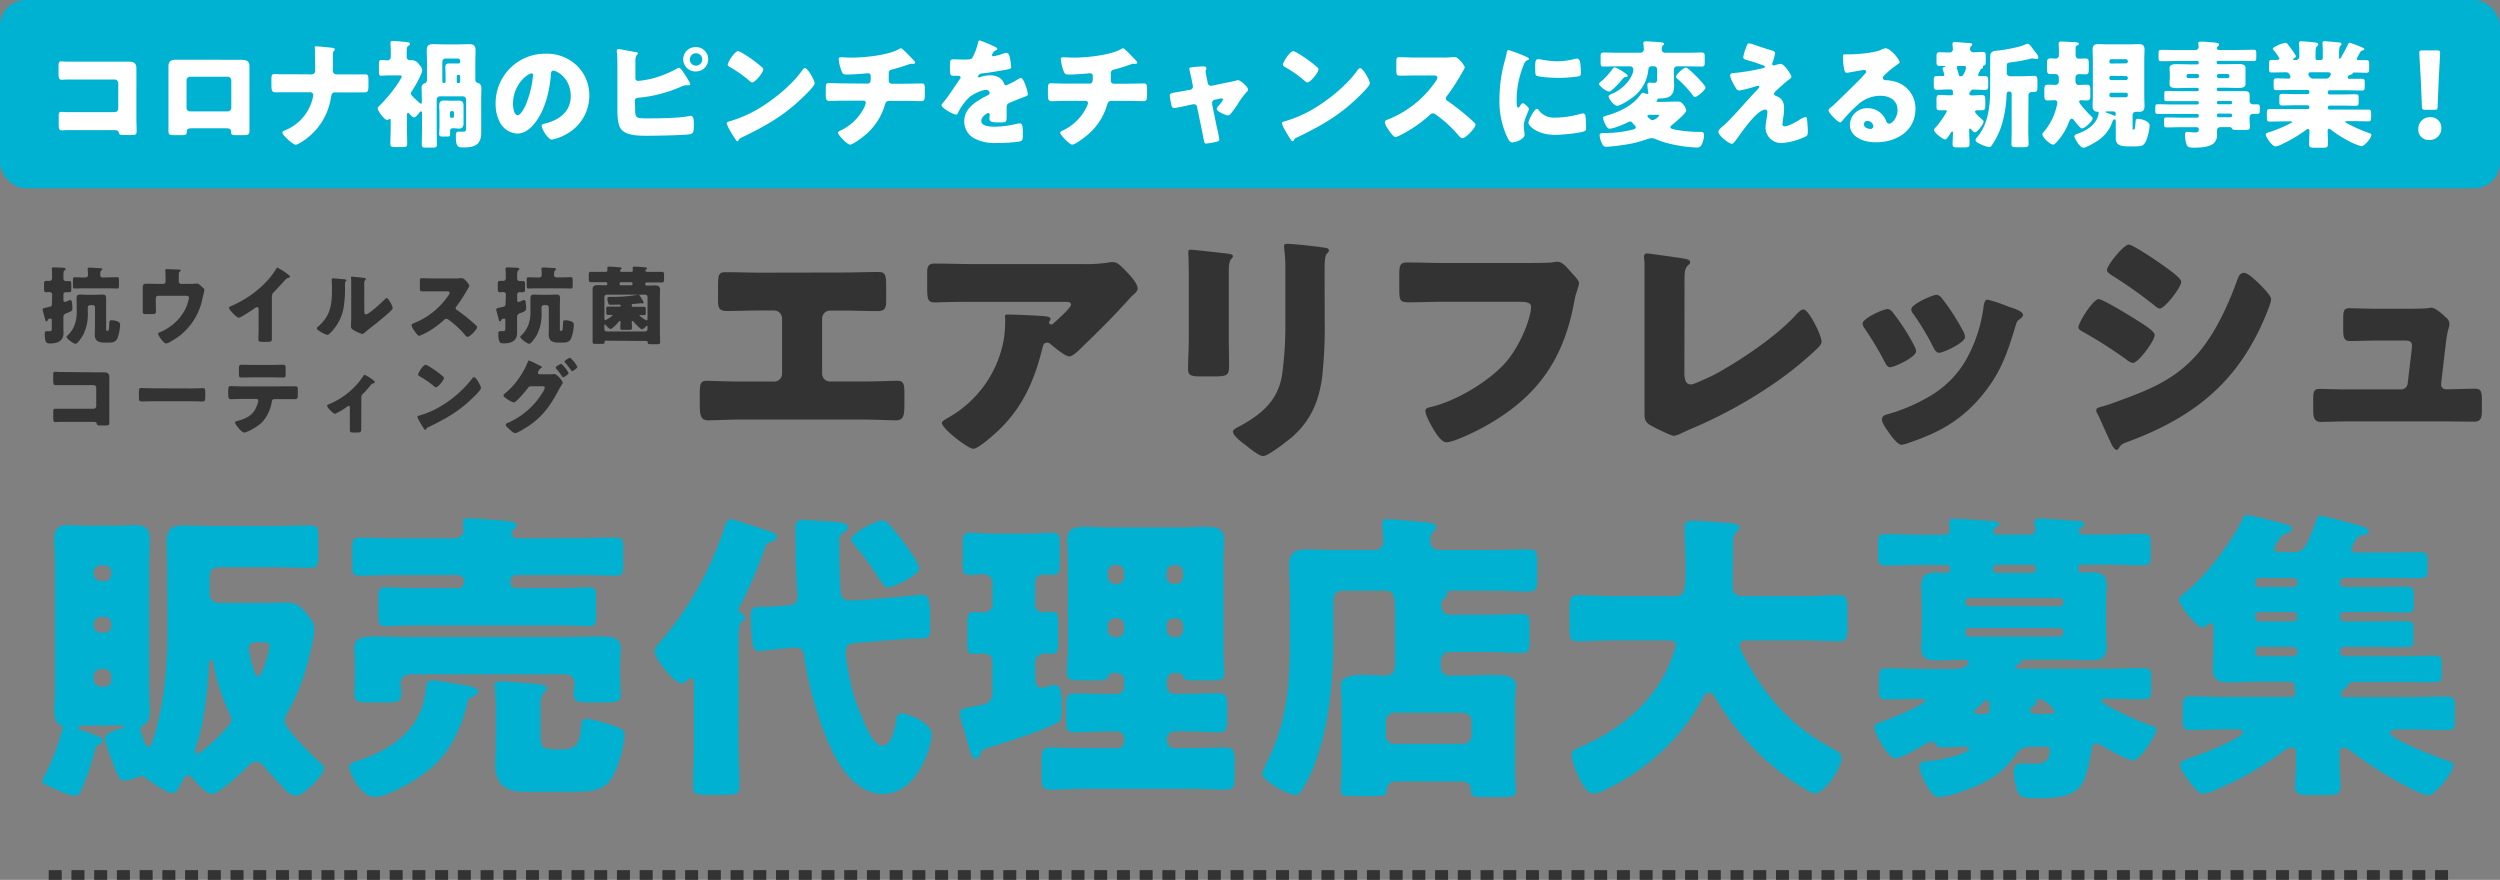
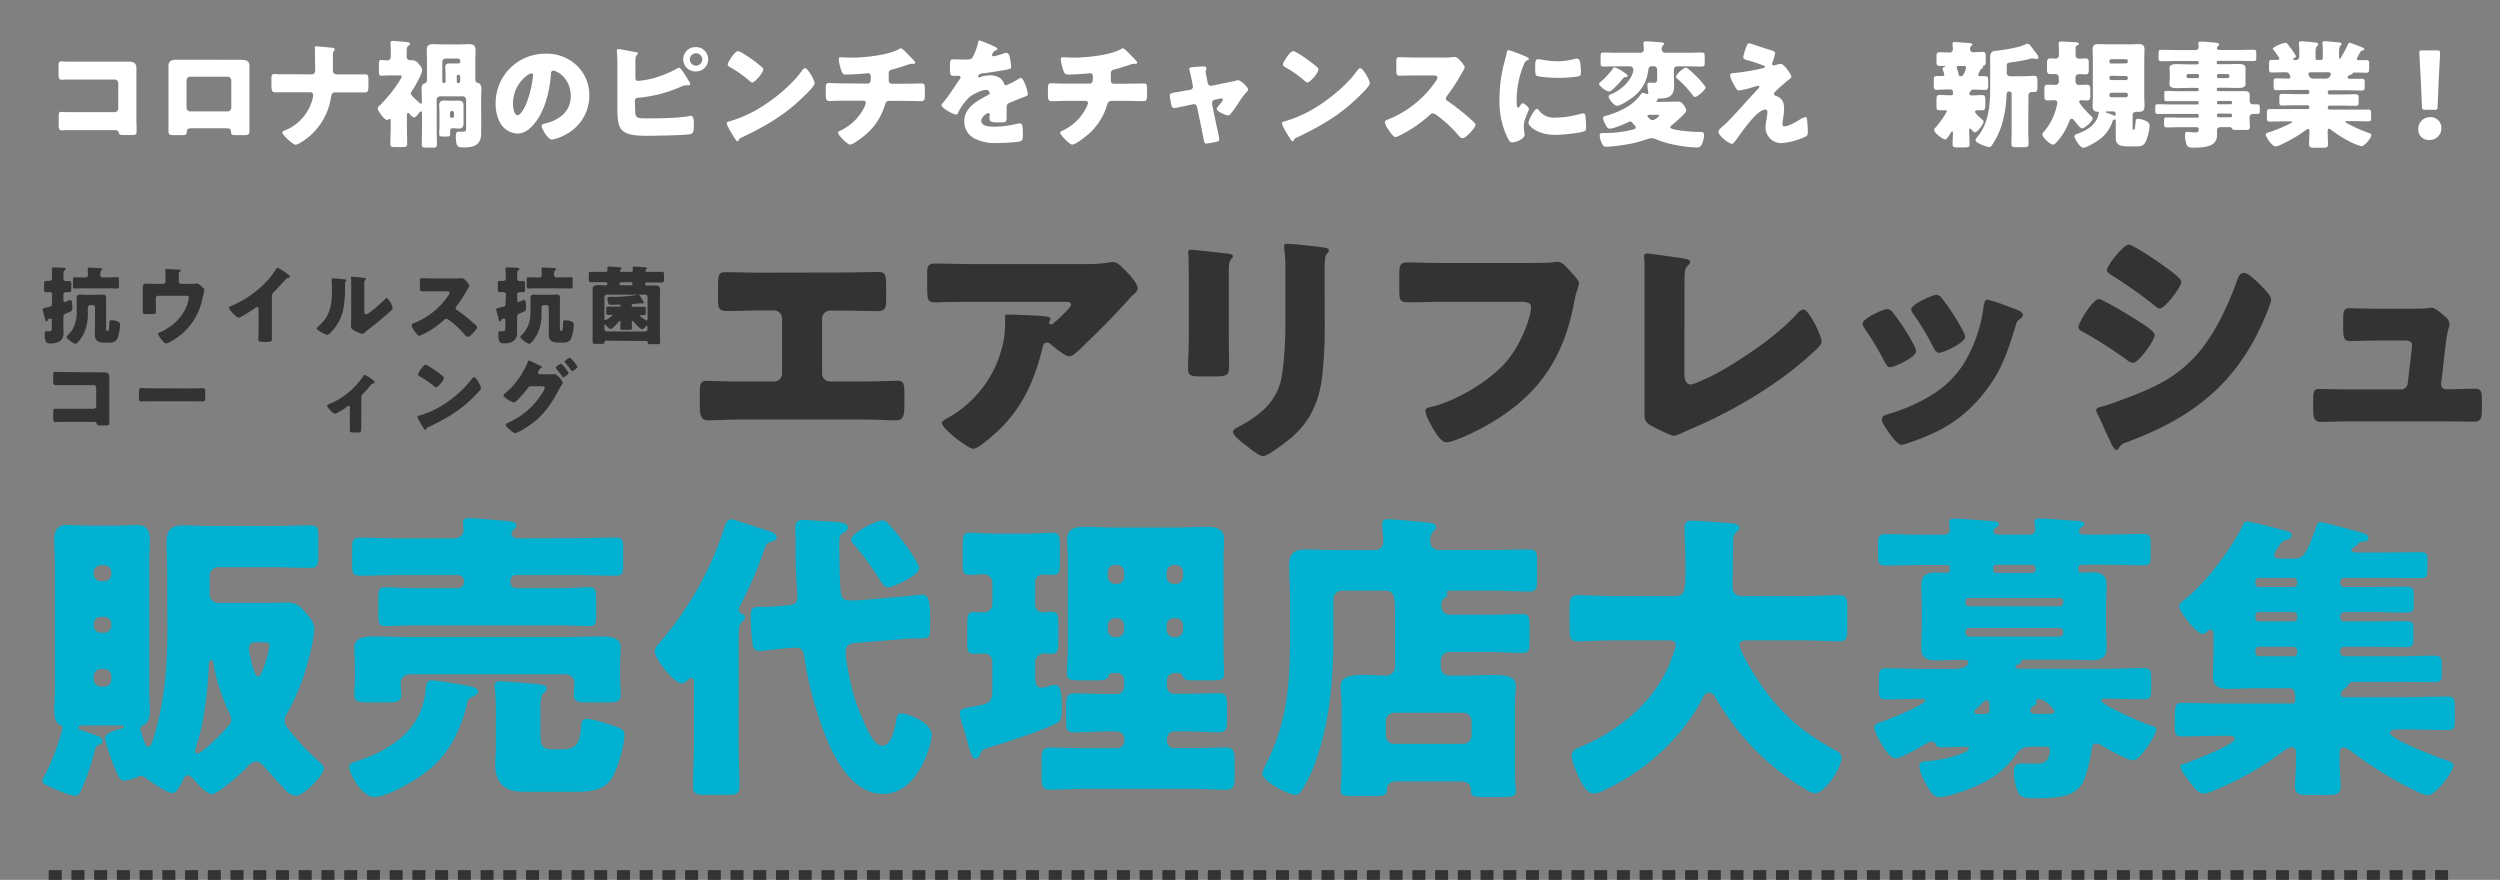
<svg xmlns="http://www.w3.org/2000/svg" viewBox="0 0 770 271" width="770" height="271">
  <rect x="0" y="0" width="770" height="271" fill="#808080" stroke="none" />
  <defs>
    <style>
	.cls-1{fill:#00b2d2;}
	.cls-2{fill:#fff;}
	.cls-3{fill:#333;}
	.cls-4{fill:#00b1d1;}
</style>
  </defs>
  <g id="pop_txt" data-name="pop_txt">
-     <rect class="cls-1" width="770" height="58" rx="8" />
    <path class="cls-2" d="M36.5,19c1.08,0,2.16,0,3.24,0,1.44,0,2.27.43,2.27,2,0,1.22,0,2.45,0,3.64V36.73c0,1.05.07,2.09.07,3.17,0,1.51,0,1.69-1.72,1.69H38.26c-1.36,0-1.51-.14-1.65-.72-.22-.79-.72-.79-1.91-.79H20.55c-.46,0-1,.07-1.47.07-.87,0-1-.47-1-1.73V35.87c0-1.08.07-1.41.82-1.41.47,0,1.19.08,1.73.08,1.12,0,2.23,0,3.39,0H35.31a1.12,1.12,0,0,0,1.12-1.11V25.61a1.13,1.13,0,0,0-1.12-1.12H24c-1,0-2.09,0-3.1,0-.64,0-1.26.07-1.87.07-.79,0-1-.32-1-1.94V20.5c0-1.37.18-1.59.83-1.59S20,19,20.48,19Z" />
    <path class="cls-2" d="M71.35,18.41c.93,0,1.76,0,2.48,0,2,0,3,.26,3,2,0,1.22,0,2.41,0,3.6V36.16c0,1.29,0,2.59,0,3.92s-.15,1.55-2,1.55H72.68c-1.37,0-1.48-.22-1.51-1-.07-1-.43-1.12-1.91-1.12H59.43c-1.47,0-1.83.11-1.9,1.12-.08.83-.15,1-1.7,1h-2c-1.8,0-1.94-.15-1.94-1.55s0-2.63,0-3.92V24c0-1.19,0-2.38,0-3.6,0-1.58.86-2,2.34-2ZM58.57,23.63a1.12,1.12,0,0,0-1.12,1.12V33.2a1.12,1.12,0,0,0,1.12,1.12H70.12a1.12,1.12,0,0,0,1.12-1.12V24.75a1.14,1.14,0,0,0-1.12-1.12Z" />
    <path class="cls-2" d="M96,22.91a1.07,1.07,0,0,0,1.08-1.12c0-1.9-.07-3.81-.07-5.68v-.4c0-.65-.07-.9-.07-1.15s.14-.29.36-.29c.57,0,4,.32,4.82.43.29,0,1,.11,1,.51,0,.18-.11.28-.22.43-.32.32-.36.54-.36,1.33v2.7c0,1.19,0,2.3,0,2.45a1.17,1.17,0,0,0,1.08.79h3.74c1.23,0,2.45,0,3.68,0l1.44,0c.82,0,1,.25,1,1.87v1.58c0,1.84-.29,2.09-1.15,2.09-1.65,0-3.31,0-5,0h-4.17c-.87,0-1.08.65-1.23,1.59a19.55,19.55,0,0,1-10,14.25,3.18,3.18,0,0,1-.83.29c-.9,0-4.14-3-4.14-3.74,0-.4.62-.61,1-.76a14.24,14.24,0,0,0,8.35-9.79,8.13,8.13,0,0,0,.15-1,.83.83,0,0,0-.83-.87h-8c-.61,0-1.19,0-1.8,0a10.39,10.39,0,0,1-1.12,0c-1,0-1.11-.76-1.11-2.31V24.67c0-1.33,0-1.87,1-1.87.54,0,1.11.07,1.65.07,1.08,0,2.13,0,3.21,0Z" />
    <path class="cls-2" d="M148.21,38.67c0,.91,0,1.59,0,2.2,0,3.82-2.12,4.54-5.5,4.54-1.62,0-2.31-.11-2.31-3.46,0-.5,0-1.4.76-1.4l.5,0a8.61,8.61,0,0,0,1,0c.9,0,.9-.33.9-1.41V30.68a1,1,0,0,0-1-1H135.5a1,1,0,0,0-1,1v9.18c0,1.55.07,3.06.07,4.61,0,.86-.32,1-1.33,1h-2c-1,0-1.33-.07-1.33-1,0-1.55.07-3.06.07-4.61V35.08c0-.47,0-.76-.32-.76s-.51.36-.65.54c-.33.43-.94,1.3-1.51,1.3-.4,0-1.12-.8-1.37-1.08s-.29-.33-.47-.33-.32.36-.32.61v4c0,1.65.07,3.27.07,4.93,0,.94-.36,1-1.55,1h-2.09c-1.15,0-1.54-.07-1.54-1,0-1.66.1-3.32.1-5V37.24c0-.4,0-.62-.28-.62s-.44.33-.83.33c-.83,0-2.88-2.77-2.88-3.57,0-.28.21-.54.57-.86A44,44,0,0,0,121.64,27c.43-.58,2.09-2.95,2.09-3.49,0-.26-.29-.29-.76-.29h-3.16c-1,0-2,.11-2.38.11-.65,0-.72-.4-.72-1.3V20.07c0-1.23.07-1.59.72-1.59s1.3.11,1.94.11,1-.5,1-1.15V15.75c0-.83-.11-2.31-.11-2.63s.29-.51.68-.51c.69,0,3.13.22,4.14.33s1.15.18,1.15.57-.14.4-.64.76c-.29.22-.33,1-.33,1.73v1.4a1,1,0,0,0,1,1.15h.54a2.5,2.5,0,0,1,2.12,1.08.68.68,0,0,1,.18.26,3,3,0,0,1,.94,1.69c0,1.22-2.38,5.32-3.17,6.48a1.18,1.18,0,0,0-.32.75c0,.54,1.4,1.73,2.19,2.45.18.18.33.29.44.4a.65.65,0,0,0,.46.25c.25,0,.29-.18.29-.58v-.68c0-1.23-.07-2.38-.07-3.49a1.4,1.4,0,0,1,1.08-1.55c.5-.15.57-.76.57-1.19V19c0-1.19-.07-2.37-.07-3.56,0-1.37.58-1.84,1.91-1.84,1.15,0,2.27.07,3.42.07h4.36c1.11,0,2.23-.07,3.34-.07s2,.25,2,1.84c0,1.19-.07,2.37-.07,3.56v5.44c0,.86.4,1,1,1.18.4.08.87.62.87,1.52,0,1.18-.07,2.34-.07,3.49ZM139.86,31a7,7,0,0,0,.79,0,3.44,3.44,0,0,1,.64,0c1.12,0,1.48.51,1.48,1.55,0,.79,0,1.58,0,2.34v.79c0,.79,0,1.59,0,2.34,0,1-.36,1.59-1.44,1.59-.39,0-1.22-.11-1.47-.11h-.33c-.83,0-.9.43-.9,1.19v.68c0,.54-.14.68-.93.68h-1.37c-.79,0-1.05-.14-1.05-.75,0-.83.08-1.62.08-2.45v-4c0-.83-.08-1.58-.08-2.34,0-1.08.4-1.55,1.48-1.55.79,0,1.55.07,2.34.07Zm-2.63-8c0-1-.07-1.73-.07-2.34,0-.94.5-1.12,1.33-1.12s1.58,0,2.37,0h.43a.41.41,0,0,0,.44-.4v-.43a.72.72,0,0,0-.72-.68h-3.78a1,1,0,0,0-1,1v6.12a.4.4,0,0,0,.4.4h.21c.22,0,.36-.15.4-.4Zm1.37,12.85a.44.44,0,0,0,.46.43h.29a.45.45,0,0,0,.47-.43V34.68a.48.48,0,0,0-.47-.47h-.29a.5.5,0,0,0-.46.47Zm2.08-10.73a.43.43,0,0,0,.44.47h.14a.48.48,0,0,0,.47-.47V23.52a.48.48,0,0,0-.47-.47h-.14a.45.45,0,0,0-.44.47Z" />
    <path class="cls-2" d="M177.69,20.21a12.66,12.66,0,0,1,3.82,9.25,13.47,13.47,0,0,1-7.24,11.95A13.63,13.63,0,0,1,170,43c-1.26,0-3.17-3.31-3.17-4.32,0-.32.32-.47,1.37-.72,4.17-1.08,7.59-3.71,7.59-8.31,0-5.65-4.32-7.89-5.4-7.89-.61,0-.68.65-.72,1.3-.39,5-1.83,11.12-5.14,15.08-1.34,1.62-3.06,3-5.22,3a6.42,6.42,0,0,1-5.47-3.71,12.13,12.13,0,0,1-1.19-5.4A15.25,15.25,0,0,1,168,16.54,13.36,13.36,0,0,1,177.69,20.21ZM158,32c0,.86.22,3.49,1.48,3.49.86,0,2.09-2.37,2.44-3.13a32.53,32.53,0,0,0,2.27-9.22.48.48,0,0,0-.47-.54C162.68,22.58,158,25.9,158,32Z" />
    <path class="cls-2" d="M195.62,33c0,3.39,0,3.46,4,3.46,3.31,0,9.61-.07,12.67-.72a2.23,2.23,0,0,1,.47-.07c.86,0,.94,1.26.94,2.52v1c0,1-.11,1.9-1.08,2.12-1.48.36-11.13.51-13.25.51-3.1,0-6.8-.11-8.21-2.24-1-1.51-1-4.5-1-6.26V21.18c0-1.51,0-3.85-.18-5.33v-.28a.45.45,0,0,1,.5-.44c.69,0,4.14.76,5.11.87.29,0,.87.07.87.47,0,.21-.15.32-.33.5-.39.4-.43,1.08-.43,2.23v4.9a.8.8,0,0,0,.87.82A30,30,0,0,0,201.6,24a35,35,0,0,0,7-2.92,1.88,1.88,0,0,1,.57-.21c.51,0,1.95,2.3,3,4.1a2.75,2.75,0,0,1,.43.94c0,.32-.36.36-.58.36s-.36,0-.68,0a3.51,3.51,0,0,0-1.51.4,42.05,42.05,0,0,1-13,3.42c-.65,0-1.23.14-1.3,1Zm22.5-14.68A3.72,3.72,0,0,1,214.38,22a3.75,3.75,0,1,1,0-7.49A3.72,3.72,0,0,1,218.12,18.27Zm-5.65,0a1.89,1.89,0,0,0,1.91,1.9,1.91,1.91,0,1,0-1.91-1.9Z" />
    <path class="cls-2" d="M250.09,23.56c.07.11.11.25.21.39a5.88,5.88,0,0,1,.62,1.69c0,.87-2.92,3.64-3.68,4.36-5.79,5.65-11.59,8.89-18.79,12.35a1.57,1.57,0,0,0-1,.93.3.3,0,0,1-.29.22c-.28,0-.5-.33-.64-.58a30.72,30.72,0,0,1-1.7-2.77,9.05,9.05,0,0,1-1-2.16c0-.32.4-.5.68-.57a38.15,38.15,0,0,0,9.22-4c4.43-2.63,10-7.13,13-11.27.08-.11.15-.18.22-.29.32-.47.61-.86,1-.86C248.65,21,249.76,23,250.09,23.56Zm-21.67-7.35a41,41,0,0,1,6.33,4.54.77.77,0,0,1,.33.65c0,1-2.56,4-3.39,4-.32,0-.68-.33-.9-.54a36.67,36.67,0,0,0-6-4.21c-.29-.18-.65-.4-.65-.76,0-.72,2.16-4.14,3.2-4.14A3.9,3.9,0,0,1,228.42,16.21Z" />
    <path class="cls-2" d="M267.19,25.75c.93,0,1-.79,1-1.91v-.28c0-.36-.08-1-.83-1a8.27,8.27,0,0,0-.9.08c-1.4.14-4.25.32-5.65.32-1.08,0-1.26-.18-1.59-1a13.86,13.86,0,0,1-.9-3.75c0-.46.26-.57.72-.57s2.09.11,3.32.11c3.85,0,11.59-.76,14.79-2.78a.6.6,0,0,1,.32-.1c.36,0,1.48,1.15,1.84,1.51s2.16,2.23,2.41,2.52a.9.9,0,0,1,.15.39c0,.26-.26.36-.47.36h-.33a1,1,0,0,0-.28,0,3.63,3.63,0,0,0-1.19.29c-1.33.43-3.42,1.15-4.75,1.44-.87.18-1.12.54-1.12,1.4v2a.92.92,0,0,0,.94,1h4.1c1.87,0,3.78-.07,5.08-.07.86,0,1,.22,1,1.8v1.8c0,1.51-.22,1.84-1.19,1.84-1.65,0-3.27-.08-4.93-.08h-4.39c-1.19,0-1.44.11-1.8,1.26a19,19,0,0,1-6.73,9.79c-.72.58-3.13,2.42-4,2.42s-3.71-3-3.71-3.64c0-.32.4-.5.83-.72a15.43,15.43,0,0,0,7.17-6.95,6.2,6.2,0,0,0,.57-1.47A.69.69,0,0,0,266,31h-5.87c-1.84,0-3.82.11-4.68.11s-1.11-.57-1.11-1.65v-2c0-1.55.1-1.88,1-1.88.61,0,3.13.11,4.82.11Z" />
    <path class="cls-2" d="M306.07,14.23c.65.29,1.11.54,1.11.87s-.39.39-.64.47a2.32,2.32,0,0,0-1,1.36c0,.29.18.4.44.4a16.24,16.24,0,0,0,2.91-.79,3.19,3.19,0,0,1,1-.25c.79,0,1,.75,1.12,1.4a15.82,15.82,0,0,1,.43,2.92c0,.54-.33.68-2.31,1s-4.42.79-6.66,1c-1.15.15-1.22.94-1.22,1s.18.25.32.25a1.28,1.28,0,0,0,.33-.11,9,9,0,0,1,3.06-.54,5.29,5.29,0,0,1,2.59.57,3.62,3.62,0,0,1,1.73,2.06.65.65,0,0,0,.61.43,20.63,20.63,0,0,0,3.35-1.69c.32-.18.57-.33.72-.4a1.24,1.24,0,0,1,.47-.18c.89,0,2.15,4.14,2.15,5,0,.47-.36.57-1.07.83-1.73.64-2.81,1.11-4.47,1.8-.86.36-1,.68-1,1.65,0,.43,0,1.3,0,2.09,0,2.3,0,2.34-2.05,2.34-2.49,0-3.24-.11-3.24-1.22a8.07,8.07,0,0,1,.07-1v-.18a.45.45,0,0,0-.43-.5c-.36,0-2.16,1.15-2.16,2.41,0,1.8,3.06,1.8,4.32,1.8a30.42,30.42,0,0,0,6.69-.9,4.57,4.57,0,0,1,.9-.11c.87,0,.9,1.3.9,3.6,0,1.37-.07,1.73-1.11,2a49.8,49.8,0,0,1-7,.43,13.47,13.47,0,0,1-6.29-1.15A5.85,5.85,0,0,1,297,37.31c0-3.39,2.56-5.33,5.19-6.88.61-.36,1.33-.75,2-1.08.32-.14.61-.32.61-.72a1,1,0,0,0-1.12-.93c-1.37,0-3.85,1.26-4.93,2.08A16.25,16.25,0,0,0,295,34.9a.6.6,0,0,1-.54.39c-.8,0-4.47-2-4.47-2.88,0-.29.22-.5.65-1,1.48-1.69,3.82-5.44,5-7.06a.76.76,0,0,0,.21-.5.52.52,0,0,0-.54-.5c-.43,0-.93,0-1.4,0-1.22,0-1.33-.1-1.33-2.8,0-2.24.14-2.27,1.29-2.27.8,0,2.09.07,3.28.07,1.76,0,2.09-.14,2.38-.65a17.84,17.84,0,0,0,1.69-4.46c.11-.54.18-.79.54-.79A45.28,45.28,0,0,1,306.07,14.23Z" />
    <path class="cls-2" d="M335.59,25.75c.93,0,1-.79,1-1.91v-.28c0-.36-.08-1-.83-1a7.87,7.87,0,0,0-.9.08c-1.41.14-4.25.32-5.65.32-1.08,0-1.26-.18-1.59-1a13.86,13.86,0,0,1-.9-3.75c0-.46.26-.57.72-.57s2.09.11,3.32.11c3.85,0,11.59-.76,14.79-2.78a.6.6,0,0,1,.32-.1c.36,0,1.48,1.15,1.84,1.51s2.16,2.23,2.41,2.52a.9.9,0,0,1,.15.39c0,.26-.26.36-.47.36h-.33a1,1,0,0,0-.28,0,3.57,3.57,0,0,0-1.19.29c-1.33.43-3.42,1.15-4.75,1.44-.87.18-1.12.54-1.12,1.4v2a.92.92,0,0,0,.94,1h4.1c1.87,0,3.78-.07,5.07-.07.87,0,1.05.22,1.05,1.8v1.8c0,1.51-.22,1.84-1.19,1.84-1.65,0-3.28-.08-4.93-.08h-4.39c-1.19,0-1.44.11-1.8,1.26a19,19,0,0,1-6.73,9.79c-.72.58-3.14,2.42-4,2.42s-3.71-3-3.71-3.64c0-.32.4-.5.83-.72a15.36,15.36,0,0,0,7.16-6.95,5.84,5.84,0,0,0,.58-1.47.69.69,0,0,0-.68-.69h-5.87c-1.84,0-3.82.11-4.68.11s-1.12-.57-1.12-1.65v-2c0-1.55.11-1.88,1-1.88.61,0,3.13.11,4.82.11Z" />
    <path class="cls-2" d="M366.62,27.66a1,1,0,0,0,.79-.9,2.1,2.1,0,0,0,0-.25l-.33-1.69c0-.15-.18-.9-.36-1.7-.21-1-.43-1.87-.43-1.94,0-.32.36-.39.61-.43a33.14,33.14,0,0,1,3.67-.29c.47,0,1,0,1,.65a1,1,0,0,1-.15.47,1.09,1.09,0,0,0-.1.46c0,.26.28,1.66.36,2l.32,1.58a1,1,0,0,0,.94.8,2,2,0,0,0,.21,0l4.83-1c.93-.18,1.9-.36,2.8-.61a1.75,1.75,0,0,1,.62-.11c.64,0,3,2.05,3,2.88,0,.36-.25.58-.5.83a23.88,23.88,0,0,0-2.66,3.63A36.87,36.87,0,0,1,379,35.11a1.1,1.1,0,0,1-.82.43c-.54,0-3.42-1.15-3.42-2a1.81,1.81,0,0,1,.43-.82,9.74,9.74,0,0,0,1.51-2,.42.42,0,0,0-.47-.4c-.07,0-.14,0-.21,0l-1.91.4a.93.93,0,0,0-.76,1v.14a1.46,1.46,0,0,0,0,.36l1.44,7a32.54,32.54,0,0,1,.75,3.71c0,.47-.28.58-.68.69a30.22,30.22,0,0,1-3.31.61c-.61,0-.68-.36-1-2.23-.11-.51-.21-1.12-.36-1.84l-1.51-7.27a.93.93,0,0,0-.94-.79l-.25,0-1.83.4c-.65.14-3.64.79-4.07.79s-.69-.47-.79-.86-.51-2.59-.51-3c0-.69.58-.8,2.63-1.12.54-.11,1.19-.21,1.94-.36Z" />
    <path class="cls-2" d="M421.09,23.56c.07.11.11.25.21.39a5.88,5.88,0,0,1,.62,1.69c0,.87-2.92,3.64-3.68,4.36-5.79,5.65-11.59,8.89-18.79,12.35a1.57,1.57,0,0,0-1,.93.3.3,0,0,1-.29.22c-.28,0-.5-.33-.64-.58a30.72,30.72,0,0,1-1.7-2.77,9.05,9.05,0,0,1-1-2.16c0-.32.4-.5.68-.57a38.15,38.15,0,0,0,9.22-4c4.43-2.63,10-7.13,13-11.27.08-.11.15-.18.22-.29.32-.47.61-.86,1-.86C419.65,21,420.76,23,421.09,23.56Zm-21.67-7.35a41,41,0,0,1,6.33,4.54.77.77,0,0,1,.33.65c0,1-2.56,4-3.39,4-.32,0-.68-.33-.9-.54a36.67,36.67,0,0,0-6-4.21c-.29-.18-.65-.4-.65-.76,0-.72,2.16-4.14,3.2-4.14A3.9,3.9,0,0,1,399.42,16.21Z" />
    <path class="cls-2" d="M444.67,17.73a18.71,18.71,0,0,0,2.48-.11,6.82,6.82,0,0,1,.9-.07c1.12,0,3.1,2.7,3.1,3.2a4.42,4.42,0,0,1-.54,1.12,67.87,67.87,0,0,1-5,7.77,1,1,0,0,0-.28.68.82.82,0,0,0,.5.76,73.33,73.33,0,0,1,6.55,5.11c.36.33,1.62,1.44,1.87,1.77a.49.49,0,0,1,.22.43c0,1-3,4.17-4,4.17-.54,0-1-.57-1.41-1a.51.51,0,0,0-.18-.25,38.29,38.29,0,0,0-6.33-5.8,2.94,2.94,0,0,0-1.19-.61,1.27,1.27,0,0,0-.9.43,40.81,40.81,0,0,1-5.65,4.32c-.79.51-4.28,2.56-5,2.56s-2-2-2.38-2.56a5.49,5.49,0,0,1-.9-1.94c0-.54.51-.76.94-.9A32.16,32.16,0,0,0,442.22,25a2.43,2.43,0,0,0,.5-1.08c0-.61-.61-.68-1.22-.68H436c-1.62,0-3.28.07-4.93.07-.9,0-1-.43-1-1.73V19.13c0-1.26.07-1.51.93-1.51,1.66,0,3.31.11,5,.11Z" />
    <path class="cls-2" d="M463.57,18.37c.18-.68.36-1.36.47-1.94s.14-1,.61-1a46.07,46.07,0,0,1,5.33,2c.72.32.93.54.93.72s-.11.21-.25.28a2.18,2.18,0,0,0-1.33,1.48,29,29,0,0,0-2.2,10.22c0,2,0,3,.47,3,.25,0,.43-.28.61-.57s.44-.76.83-.76,1.87,1.23,1.87,1.77-1.58,3.27-1.58,5.21c0,.26.07,1.16.14,1.7a9.17,9.17,0,0,1,.11,1c0,1.33-2.66,2.38-3.78,2.38-.68,0-1-.47-1.65-1.77a25.83,25.83,0,0,1-2.31-11.55A44.12,44.12,0,0,1,463.57,18.37Zm10.29,15.45a5.63,5.63,0,0,0,5,2.41,29.23,29.23,0,0,0,7.89-1.15,3.24,3.24,0,0,1,.86-.15c.47,0,.68.47.72.79a36.81,36.81,0,0,1,.18,3.75c0,.47,0,.72-.5.93-1.26.61-7.27,1.15-8.89,1.15-5.8,0-8.36-2.88-8.36-3.7s1.8-4.32,2.63-4.32C473.61,33.53,473.76,33.71,473.86,33.82Zm-.07-15.59a7.57,7.57,0,0,1,1.12.14,26.15,26.15,0,0,0,4.75.51,22.22,22.22,0,0,0,5.33-.72,3.24,3.24,0,0,1,.72-.11c.68,0,.9.76,1,1.3a26.59,26.59,0,0,1,.21,2.95c0,.86-.1,1.11-1,1.26a44,44,0,0,1-6.05.43c-1.08,0-6-.18-6.73-.76-.29-.25-.29-1.33-.29-1.72C472.78,18.84,472.93,18.23,473.79,18.23Z" />
    <path class="cls-2" d="M499.79,22c.39.25,1.54,1,1.54,1.37s-.64.39-.86.39-.47.22-1.12,1.05c-.54.64-3,3.38-3.67,3.38-1.15,0-3.2-1.87-3.2-2.37,0-.22.79-.87,1-1a26.62,26.62,0,0,0,3.27-3.67.74.74,0,0,1,.61-.4A10.87,10.87,0,0,1,499.79,22Zm12.52,9.36c1.44,0,2.92-.07,4.36-.07a1.69,1.69,0,0,1,1.62.72,4,4,0,0,1,1.08,2c0,.86-3.53,3.78-4.32,4.42-.25.22-.58.47-.58.79,0,.54,1.8.76,2.88.94a41.32,41.32,0,0,0,6.26.47h.4c.65,0,.83.43.83,1a6.46,6.46,0,0,1-.43,2.19c-.33,1-.72,1.62-1.84,1.62a41.91,41.91,0,0,1-7.92-1.08,27.34,27.34,0,0,1-4.86-1.58,2.92,2.92,0,0,0-1.22-.22c-.72,0-2.63.94-6.08,1.66a65.07,65.07,0,0,1-7.67,1c-.58,0-1.05-.11-1.51-1.23a6.62,6.62,0,0,1-.62-2.3c0-.69.58-.72,1.3-.72h.4a35.41,35.41,0,0,0,8.28-1c.39-.11,1.15-.22,1.15-.72,0-.32-.25-.58-.61-.93-.15-.15-.36-.4-.51-.58a.69.69,0,0,0-.61-.32,1.21,1.21,0,0,0-.61.21c-1.23.61-4.43,2-5.76,2-.61,0-1.05-.83-1.44-1.66a5.51,5.51,0,0,1-.54-1.65c0-.47.5-.54,1-.69,3.89-1.08,8.17-3.06,10.55-6.48.14-.21.43-.57.72-.57a2.8,2.8,0,0,1,.72.21,1.88,1.88,0,0,0,.64.15c.26,0,.33-.11.33-.36a13.59,13.59,0,0,1-.29-2.34c0-.51.07-.8.65-.8.25,0,.83.08,1.4.08.87,0,.94-.54.94-1.33V21.4a1,1,0,0,0-1-1h-.68c-1.05,0-1,1-1.12,1.73A11.85,11.85,0,0,1,502.85,30c-.9.68-3.75,2.59-4.83,2.59-.83,0-2.55-2.09-2.55-2.88,0-.36.28-.5.64-.65a13,13,0,0,0,5-3.56c.87-1,1.95-2.66,1.95-4.07a1,1,0,0,0-1-1h-3.78c-1.44,0-2.88.07-4.35.07-.87,0-.94-.32-.94-1.29v-1.8c0-.94.07-1.23,1-1.23,1.44,0,2.88.07,4.32.07h7a1.05,1.05,0,0,0,1-1.11c0-.4-.15-1.62-.15-1.95s.37-.46.87-.46c.65,0,3.09.18,3.81.25.9.07,1.7.07,1.7.54,0,.18-.15.29-.4.5a1.61,1.61,0,0,0-.32,1.23,1,1,0,0,0,1,1h6.87c1.48,0,2.92-.07,4.36-.07.9,0,1,.29,1,1.26v1.77c0,1-.07,1.29-1,1.29-1.44,0-2.88-.07-4.36-.07h-3.13a1,1,0,0,0-1,1v2.34c0,.83.08,1.69.08,2.55,0,3-1.34,4-4.25,4h-.33c-.36,0-.54.11-.57.36s-.07.21-.25.36-.08.11-.08.18.36.18.44.18Zm-4.39,4c-.21,0-.5.15-.5.4s.36.54.75.86.51.4.79.4a3.28,3.28,0,0,0,2.09-1.48c0-.18-.32-.18-.72-.18ZM522.68,23.7c.5.51,2.63,2.74,2.63,3.31s-2.42,2.85-3.28,2.85c-.25,0-.43-.22-.57-.4a33.62,33.62,0,0,0-4.68-5.08c-.22-.21-.58-.43-.58-.75,0-.65,2.3-2.81,3.06-2.81C519.8,20.82,522.21,23.23,522.68,23.7Z" />
    <path class="cls-2" d="M548.49,19.67c1,0,3.24,3.28,3.24,3.92,0,.44-.36.65-.68.87-.94.68-2.88,2.44-3.78,3.27-.54.51-.87.87-.87,1.12,0,.43.26.57.83.79,1.73.65,2.27,2,2.27,3.74a18.93,18.93,0,0,1-.25,2.81,19.64,19.64,0,0,0-.25,2c0,.43.14.72.61.72,1.19,0,3.27-1.19,4.28-1.8l.29-.18a4.88,4.88,0,0,1,1.91-.87c.36,0,.43.36.46.65.11.68.26,2.92.26,3.6,0,1.26-.15,1.48-.72,1.76a21,21,0,0,1-7.31,2,4.84,4.84,0,0,1-5-4.6c0-1.62.57-3.68.57-5,0-.36-.14-.72-.57-.72-2.85,0-8,8-9,9.25-.61.79-1,1.29-1.3,1.29-1,0-4.21-2.51-4.21-3.74,0-.39.43-.93,1.84-2.09.9-.75,4.42-4.53,6-6.33,1.41-1.59,2.85-3.13,4.29-4.68.18-.18.47-.47.47-.72a.34.34,0,0,0-.37-.32c-.14,0-2.16.61-2.51.71a24.21,24.21,0,0,1-3.32.76c-.36,0-.64-.14-1-.72-.58-.94-1.77-3-1.77-3.92,0-.54.36-.69.9-.72A66.11,66.11,0,0,0,543,21c.32-.07.57-.15.57-.4s-.18-.36-.5-.47c-1.37-.46-2.66-1-4.07-1.36s-2.08-.54-2.08-1.19a14.08,14.08,0,0,1,.75-2.63c.54-1.48.61-1.58,1-1.58a3.91,3.91,0,0,1,1.22.28c1.62.54,3.28,1.12,4.93,1.62,1.33.4,1.91.54,1.91,1.12a14.17,14.17,0,0,1-.79,2.84,1.13,1.13,0,0,0-.11.47.48.48,0,0,0,.47.47,1,1,0,0,0,.32-.07A9.61,9.61,0,0,1,548.49,19.67Z" />
-     <path class="cls-2" d="M585.07,19.17c0,.21-.22.39-.4.5a30.73,30.73,0,0,0-4.43,3.64.92.92,0,0,0-.32.64.81.81,0,0,0,.83.76c.11,0,.25,0,.39,0a12.31,12.31,0,0,1,2.52.43,8.49,8.49,0,0,1,6.3,8.39c0,6.88-5.94,10.3-12.2,10.3-3.38,0-8-1.37-8-5.51a5.26,5.26,0,0,1,5.4-5,6.05,6.05,0,0,1,5.83,4.1,1,1,0,0,0,.86.68c.86,0,2.59-1.8,2.59-4.17,0-3.06-2.48-4.43-5.25-4.43a10.3,10.3,0,0,0-7,2.77,47.42,47.42,0,0,0-4.43,4.54c-.5.65-.79.9-.93.9-.83,0-3.64-3-3.64-3.64,0-.43.36-.75,1.12-1.33s6.87-6.66,8.13-7.88c.69-.69,1.23-1.33,1.84-2,.25-.25.5-.47.5-.83s-.57-.5-.72-.5-4,.72-5,.86a1.53,1.53,0,0,1-.43,0c-.83,0-1-4.07-1-4.75v-.36c0-.54.11-.54,1.15-.54h.83c2.34,0,7.48-.43,9.54-1.3a5.71,5.71,0,0,1,1.54-.57C582.33,14.85,585.07,18.37,585.07,19.17Zm-9.83,18.1a1,1,0,0,0-1.15,1c0,1,1.22,1.44,2,1.44a.84.84,0,0,0,.9-.79A1.8,1.8,0,0,0,575.24,37.27Z" />
    <path class="cls-2" d="M609.26,23.09c0,.29.29.36.54.36.47,0,1,0,1.48,0,1,0,1.08.36,1.08,1.44v1.37c0,1-.07,1.44-1.05,1.44-1.19,0-2.34-.11-3.49-.11h-.14a.49.49,0,0,0-.54.29c-.07.07-.07.11-.15.18a1.12,1.12,0,0,0-.43.83c0,.5.51.5.83.5,1,0,2-.11,3-.11s1.08.47,1.08,1.62v1.48c0,1.12-.08,1.58-1,1.58l-1.51,0c-.25,0-.65.11-.65.43,0,.5,1.37,1.69,2.09,2.34.11.11.21.18.29.25a.57.57,0,0,1,.25.47c0,.86-1.95,3.31-2.67,3.31-.36,0-.72-.47-.93-.68s-.4-.51-.58-.51-.25.29-.25.44v.32c0,1.37.11,2.7.11,4.07,0,.9-.4,1-1.59,1h-2.08c-1.16,0-1.55-.07-1.55-1,0-1.12.11-2.27.11-3.42,0-.15,0-.47-.22-.47s-.47.43-.58.61c-.25.4-1.11,1.84-1.58,1.84-.65,0-3.42-2-3.42-2.92,0-.32.14-.47.4-.72,1.19-1.22,3.52-4.64,3.52-5.15,0-.21-.28-.21-.43-.21l-1.76,0c-1,0-1-.36-1-1.44V30.72c0-1,.07-1.48,1-1.48s1.91.11,2.88.11h.4c.5,0,.79,0,.79-.5,0-.87-.07-1.3-.68-1.3h-.72c-1.16,0-2.34.11-3.5.11-.54,0-1,0-1-1.15V24.75c0-.87.07-1.34.94-1.34.57,0,1.15,0,1.76,0,.25,0,.54,0,.54-.36a9.36,9.36,0,0,0-.47-1.58,1.3,1.3,0,0,1-.07-.33c0-.32.43-.47.68-.54.08,0,.18-.11.18-.18s-.28-.11-.32-.11c-.43,0-.9,0-1.33,0-1,0-1.08-.36-1.08-1.44v-1.3c0-1,.07-1.47.94-1.47,1.11,0,2.19.07,3.27.07a1,1,0,0,0,.83-1c0-.33-.07-1.12-.11-1.44,0-.07,0-.22,0-.29,0-.43.36-.5.72-.5s3.28.25,3.82.28a1.57,1.57,0,0,0,.43,0c.69.07,1.12.11,1.12.5,0,.22-.18.33-.4.51a1.22,1.22,0,0,0-.29.93,1,1,0,0,0,1,.94c.93,0,1.87-.11,2.84-.11s1,.36,1,1.51v.94c0,1.62-.07,1.62-.75,1.8-.07,0-.15.11-.15.18s.08.14.08.25c0,.33-.29.43-.55.54a1,1,0,0,0-.39.58A5.26,5.26,0,0,0,609.26,23.09Zm-5.36.4c.65,0,.83-.51,1.08-1a5.45,5.45,0,0,0,.57-1.69c0-.33-.28-.47-.57-.47h-1.77c-.25,0-.54.11-.54.43a3.82,3.82,0,0,0,.26.9,7.84,7.84,0,0,1,.32,1.22c.07.33.18.58.5.62Zm20.8,16.77c0,1.37.11,2.7.11,4.07,0,.9-.43,1-1.58,1h-2.09c-1.19,0-1.62-.07-1.62-1,0-1.37.07-2.7.07-4.07V28.88a.68.68,0,0,0-.68-.68h-.22c-.68,0-.68,1-.68,1.33a36,36,0,0,1-1.69,9.61,23.11,23.11,0,0,1-2.92,5.73.82.82,0,0,1-.72.43,8.61,8.61,0,0,1-2.63-.87c-.79-.36-1.58-.75-1.58-1.29,0-.36.43-.79.65-1.08,3.38-4.18,3.85-9.61,3.85-14.8V17.51c0-1.22.5-1.76,1.73-1.87,2.34-.22,7.27-1,9.32-2.05a.77.77,0,0,1,.43-.11c.51,0,.76.32,1.44,1.26.29.39.65.9,1.15,1.51a2.82,2.82,0,0,1,.79,1.44.5.5,0,0,1-.46.47,5.79,5.79,0,0,1-.76-.07,4,4,0,0,0-.68-.11,3.56,3.56,0,0,0-.79.18,47.18,47.18,0,0,1-5.48,1c-1.54.18-1.58.32-1.58,1.4v1.84a1,1,0,0,0,1.08,1.08H623c1.18,0,2.41-.11,3.6-.11.86,0,.93.61.93,1.73v1.51c0,1.37-.07,1.73-1.15,1.73-.22,0-.43,0-.61,0a1,1,0,0,0-1,1Z" />
    <path class="cls-2" d="M634.1,24c0-.91-.54-1.19-1-1.19s-1,0-1.54,0c-1,0-1.08-.5-1.08-1.58V19.17c0-1,.46-1.19,1.08-1.19s1.08.07,1.58.07a1,1,0,0,0,1-1.15V15.17c0-.32-.07-1.22-.07-1.76s.4-.62.83-.62,4.28.18,4.75.26c.25,0,.61.1.61.46s-.25.36-.43.44a.87.87,0,0,0-.54,1v1.94c0,.87.5,1.19,1,1.19.68,0,1.33-.07,2-.07,1,0,1.05.5,1.05,1.58v1.73c0,1.08-.07,1.58-1.05,1.58-.65,0-1.29-.07-1.9-.07A1.07,1.07,0,0,0,639.25,24v.83c0,.57.11,1.33,1,1.33s1.62-.07,2.45-.07c1,0,1.11.46,1.11,1.58v1.76c0,.94,0,1.52-1.15,1.52-.54,0-1.12-.08-1.69-.08-.26,0-.58.11-.58.44,0,.72,3,3.81,3.64,4.42.21.18.5.44.5.76,0,.83-2.41,3.06-3.28,3.06-.54,0-2-1.94-2.41-2.45-.14-.21-.43-.54-.75-.54-.47,0-.69.65-.83,1a19.47,19.47,0,0,1-3.82,6.23c-.28.28-.64.75-1.08.75-.9,0-3.31-2.19-3.31-3.2,0-.29.29-.54.47-.76a18.23,18.23,0,0,0,3.67-6.84,15.07,15.07,0,0,0,.47-2.08c0-.62-.4-.8-.94-.8s-1.29.08-1.94.08c-1,0-1.12-.44-1.12-1.52V27.59c0-1.12.15-1.51,1.19-1.51.76,0,1.51.07,2.27.07a1,1,0,0,0,1-1.08ZM646,43.39c-.79.54-3.46,2.12-4.32,2.12-1.12,0-2.77-3-2.77-3.52s.86-.76,1.26-.9c2.23-.8,4.53-2.2,5.61-4.32a5.83,5.83,0,0,0,.62-2c0-.33-.18-.36-.51-.36-1-.07-1.37-.76-1.37-1.73s.08-2.09.08-3.1V18.41c0-1-.08-2.05-.08-3.1,0-1.22.47-1.72,1.7-1.72,1,0,1.94.07,2.91.07h6.77c1,0,1.94-.07,2.91-.07,1.23,0,1.7.5,1.7,1.72,0,1-.08,2.09-.08,3.1V29.6c0,1,.08,2.06.08,3.1,0,1.55-.8,1.73-1.73,1.73-.33,0-.68,0-.94,0a1,1,0,0,0-1,1.12v4.14c0,.21,0,.21.29.21h.1c.15,0,.22,0,.26-.18a18.25,18.25,0,0,0,.28-2.41c.08-.5.26-.72.72-.72s3.6.47,3.6,2.12a16.13,16.13,0,0,1-1,4.43c-.8,1.95-1.55,1.95-3.93,1.95h-1.33c-2.12,0-4.17-.11-4.17-2.45,0-1,0-2,0-3V37.85c0-.87,0-1.05-.29-1.05a.65.65,0,0,0-.68.47A11.16,11.16,0,0,1,646,43.39ZM651.63,35a.66.66,0,0,0-.68-.68h-1.84c-.47,0-.57,0-.57.14s.32.29.43.32a22.51,22.51,0,0,1,2.12.8,1,1,0,0,0,.33.07c.21,0,.21-.18.21-.51Zm3.17-15.48a.59.59,0,0,0,.58-.57v-.15a.59.59,0,0,0-.58-.57h-4.54a.59.59,0,0,0-.57.57V19a.56.56,0,0,0,.57.57Zm-4.54,3.82a.59.59,0,0,0-.57.57v.18a.59.59,0,0,0,.57.58h4.54a.59.59,0,0,0,.58-.58V24a.57.57,0,0,0-.58-.57Zm0,5.22a.59.59,0,0,0-.57.57v.25a.62.62,0,0,0,.57.58h4.54a.62.62,0,0,0,.58-.58v-.25a.57.57,0,0,0-.58-.57Z" />
    <path class="cls-2" d="M682.77,27.59a.51.51,0,0,0,.47.47h4.28c1.23,0,2.45,0,3.68,0,.86,0,1.69.11,1.69,1.19,0,.61,0,1.22,0,1.83a1,1,0,0,0,1,1.05c.47,0,.94,0,1.37,0,.76,0,.76.36.76,1.44v.58c0,.61-.07.93-.72.93h-1.44c-.33,0-1,.22-1,1.19v.18c0,.94.11,2.27.11,2.7,0,.83-.54.87-1.22.87h-2.41c-1.48,0-1.69,0-1.95-.54a.75.75,0,0,0-.75-.33H684c-.87,0-1.16.54-1.16,1s0,1,0,1.44a3.27,3.27,0,0,1-1.19,2.7c-1.47,1.08-4.1,1.19-5.86,1.19-1.3,0-2-.11-2.31-.94a9.14,9.14,0,0,1-.5-3c0-.5.1-.93.72-.93a5.93,5.93,0,0,1,.83.07,10.17,10.17,0,0,0,1.43.11c1,0,1.26-.15,1.26-1,0-.43-.32-.61-.72-.61h-4.42c-2.09,0-3.39.07-4.21.07-1.34,0-1.34-.07-1.34-1.47v-.61c0-.83.08-1,.94-1,1.55,0,3.1.07,4.61.07h4.71a.45.45,0,0,0,.43-.47v-.21a.44.44,0,0,0-.43-.47h-7.2l-5,0c-.69,0-.76-.28-.76-1v-.57c0-1.19,0-1.41.76-1.41,1.65,0,3.31.07,5,.07h7.2a.44.44,0,0,0,.43-.46v-.11a.43.43,0,0,0-.43-.47h-6.66c-1,0-1.94,0-2.91,0-.54,0-.61-.22-.61-.87V29c0-.72,0-1,.61-1,1,0,1.94.08,2.91.08h6.66a.45.45,0,0,0,.43-.47v-.07a.43.43,0,0,0-.43-.47h-2.16c-1.33,0-2.7.07-4.06.07-.83,0-2.34,0-2.34-1.15,0-.22,0-.47,0-.65,0-.43.07-.79.07-1.19v-1.4c0-.4,0-.76-.07-1.19,0-.18,0-.43,0-.65,0-1.15,1.51-1.15,2.34-1.15,1.36,0,2.73.07,4.06.07h2.16a.44.44,0,0,0,.43-.46v-.11a.45.45,0,0,0-.43-.47h-6.37c-1.58,0-3.13.07-4.71.07-.72,0-.87-.29-.87-1V16.61c0-.9,0-1.26.87-1.26,1.58,0,3.13.07,4.71.07h5.65a1,1,0,0,0,1.12-1c0-.18-.11-.86-.11-1.08,0-.46.4-.5.76-.5s.68,0,.93,0c1.08.07,3.31.25,4.14.39.33.07.54.18.54.51s-.14.32-.36.54a.67.67,0,0,0-.29.54c0,.21.15.57.72.57h5.84c1.62,0,3.2-.07,4.78-.07.72,0,.79.32.79,1.08v1.3c0,.79-.07,1.11-.82,1.11-1.59,0-3.17-.07-4.75-.07h-6.16a.48.48,0,0,0-.47.47v.11a.47.47,0,0,0,.47.46h2c1.37,0,2.74-.07,4.07-.07.83,0,2.34,0,2.34,1.15a3.34,3.34,0,0,1,0,.65c0,.43,0,.79,0,1.19v1.4c0,.4,0,.76,0,1.19a3.34,3.34,0,0,1,0,.65c0,1.15-1.51,1.15-2.34,1.15-1.37,0-2.7-.07-4.07-.07h-2a.46.46,0,0,0-.47.47ZM674,22.8a.57.57,0,0,0-.57.58v.11a.56.56,0,0,0,.57.57h2.74a.56.56,0,0,0,.57-.57v-.11a.56.56,0,0,0-.57-.58Zm9.4,0a.57.57,0,0,0-.58.58v.11a.57.57,0,0,0,.58.57h2.7a.56.56,0,0,0,.57-.57v-.11a.57.57,0,0,0-.57-.58Zm-.58,8.86a.47.47,0,0,0,.47.46H687a.45.45,0,0,0,.47-.46v-.11a.44.44,0,0,0-.47-.47h-3.71a.48.48,0,0,0-.47.47Zm.47,3.31a.48.48,0,0,0-.47.47v.21a.48.48,0,0,0,.47.47H687a.46.46,0,0,0,.47-.47v-.21A.44.44,0,0,0,687,35Z" />
    <path class="cls-2" d="M723.7,13.15a37.81,37.81,0,0,1,3.64,1.37c.29.11.86.33.86.61s-.36.4-.5.4A1,1,0,0,0,727,16a17.53,17.53,0,0,0-1.12,2.09c0,.29.26.43.54.43l2.41,0c.8,0,.87.32.87,1.26v1.4c0,.9-.07,1.22-.83,1.22-1.26,0-2.56-.07-3.81-.07-.44,0-.44.25-.47.36s-.4.25-.58.33a1.19,1.19,0,0,0-.83.5.59.59,0,0,0-.1.29.5.5,0,0,0,.54.47h1.29c.86,0,1.73,0,2.63,0,.72,0,.79.32.79,1.08v1.33c0,.83-.07,1.19-.83,1.19-1.58,0-3.16-.07-4.75-.07h-5.22a.56.56,0,0,0-.57.57v.15a.56.56,0,0,0,.57.57h3.78c1.41,0,2.81-.07,4.21-.07.87,0,.94.32.94,1.19v1.22c0,.79-.07,1.15-.86,1.15-1.44,0-2.85-.07-4.29-.07h-3.78a.57.57,0,0,0-.57.58v.07a.57.57,0,0,0,.57.58h6.91c1.7,0,3.35,0,5,0,.79,0,.86.32.86,1.26V36c0,1.15-.11,1.37-.86,1.37-1.66,0-3.35-.07-5-.07h-1.54c-.33,0-.54,0-.54.21s.72.58,1.44.94a44.19,44.19,0,0,0,5.68,2.45c.54.18.9.29.9.68,0,.9-2.08,3.46-3.09,3.46a19.22,19.22,0,0,1-4-1.66A36.51,36.51,0,0,1,718,40a1.37,1.37,0,0,0-.65-.36c-.4,0-.43.4-.43.72,0,1.33.1,2.63.1,4,0,1-.39,1.15-1.72,1.15H713c-1.33,0-1.8-.11-1.8-1.11,0-1.37.11-2.74.11-4.14,0-.25-.14-.54-.43-.54a1.33,1.33,0,0,0-.65.32,42.22,42.22,0,0,1-7,4.18,8.23,8.23,0,0,1-2.37.9c-.94,0-3-2.78-3-3.71,0-.4.47-.51,1.34-.79a42.55,42.55,0,0,0,6.58-2.81c.15-.07.18-.14.18-.22s-.25-.21-.54-.21h-1.36c-1.66,0-3.35.07-5,.07-.79,0-.86-.29-.86-1.44V34.86c0-.94.07-1.26.86-1.26,1.66,0,3.31,0,5,0h6.66a.57.57,0,0,0,.57-.58V33a.57.57,0,0,0-.57-.58h-3.57c-1.4,0-2.81.07-4.25.07-.79,0-.86-.32-.86-1.15V30.07c0-.86.07-1.15.9-1.15,1.4,0,2.81.07,4.21.07h3.57a.56.56,0,0,0,.57-.57v-.15a.56.56,0,0,0-.57-.57h-4.86c-1.59,0-3.17.07-4.76.07-.75,0-.82-.4-.82-1.23v-1c0-1.23,0-1.41,1.22-1.41.68,0,1.73.08,3.35.08.32,0,.61-.15.61-.51a1.82,1.82,0,0,0-.22-.61,1.2,1.2,0,0,0-1.26-.83c-1.44,0-2.88.07-4.32.07-.72,0-.79-.36-.79-1.26v-1.4c0-.9.07-1.22.83-1.22.54,0,1,0,1.55,0,.32,0,.79,0,.79-.47a13.53,13.53,0,0,0-1.84-2.62.64.64,0,0,1-.18-.33c0-.54,3-1.83,3.89-1.83.4,0,.47.1.87.61.07.11.18.25.28.39a23.64,23.64,0,0,1,2.13,3.1c0,.25-.43.54-.65.65s-.25.14-.25.32.25.22.39.22H707a1.06,1.06,0,0,0,1.19-1v-1c0-.9,0-1.95-.11-2.85a1.08,1.08,0,0,1,0-.36c0-.46.25-.57.69-.57.64,0,3.27.25,3.85.32,1.08.11,1.4.22,1.4.65,0,.18-.11.36-.43.61s-.4,1.05-.4,1.91v1.8a.48.48,0,0,0,.47.47h1.19a.57.57,0,0,0,.57-.58v-2c0-1.41-.1-2.31-.1-2.63,0-.47.25-.58.68-.58s2.92.25,3.56.33c.15,0,.29,0,.44,0,.72.07,1.18.11,1.18.58,0,.25-.18.36-.39.57s-.36,1-.36,1.88v1.47c0,.33,0,.61.21.61s.18-.1.36-.39a43.71,43.71,0,0,0,2.27-4.25C723.38,13.37,723.45,13.15,723.7,13.15ZM712,22.26c-.58,0-1,0-1,.58,0,.21,0,.32.29.75a1.5,1.5,0,0,0,1.47.62h3.35a1.54,1.54,0,0,0,1.66-.94.89.89,0,0,0,.11-.43c0-.54-.51-.58-.9-.58Z" />
    <path class="cls-2" d="M751.93,39.4a3.54,3.54,0,0,1-3.75,3.7,3.12,3.12,0,0,1-3.34-3.16,3.59,3.59,0,0,1,3.7-3.86A3.26,3.26,0,0,1,751.93,39.4Zm-4.86-5.58c-.94,0-1.08-.15-1.12-1.08l-.36-8.53c-.14-2.24-.43-7.2-.43-7.92s.22-.76,1-.76h4.39c.79,0,1,.14,1,.76s-.29,5.65-.43,8.35l-.33,8.1c0,.93-.18,1.08-1.11,1.08Z" />
    <path class="cls-3" d="M259.68,83.93c3.67,0,7.25-.15,10.92-.15,2.34,0,2.34,1.09,2.34,5.61v3c0,2.18-.16,3.43-2.65,3.43-3.43,0-6.87-.16-10.38-.16H255.7a2.47,2.47,0,0,0-2.49,2.5v16.93a2.42,2.42,0,0,0,2.41,2.41h10.3c3.67,0,9.52-.23,10.37-.23,1.95,0,2.27.78,2.27,4v2.42c0,3.82,0,5.77-2.58,5.77-2.26,0-6.63-.24-10.06-.24H228.17c-3.44,0-7.8.24-10.07.24-2.57,0-2.57-2-2.57-5.77v-2.5c0-3.12.31-3.9,2.18-3.9.94,0,6.79.23,10.46.23h10.29a2.43,2.43,0,0,0,2.42-2.41V98.13a2.47,2.47,0,0,0-2.5-2.5h-4.29c-3.43,0-6.86.16-10.29.16-2.5,0-2.65-1.25-2.65-3.43v-3c0-4.52,0-5.53,2.26-5.53,3.66,0,7.33.15,11,.15Z" />
    <path class="cls-3" d="M307.65,132.45c-1.33,1.25-6.24,5.77-7.88,5.77s-9.67-6.24-9.67-7.95c0-.47.62-.86,2.26-1.8a34.65,34.65,0,0,0,16.93-24.65,44.6,44.6,0,0,0,.31-5.69c0-.16-.08-.23-.08-.39,0-.62.08-.86.78-.86,2.26,0,9.91.31,11.7.55,1.33.15,1.56.47,1.56.86,0,.23-.23.46-.31.7a.58.58,0,0,0-.16.31.64.64,0,0,0,.71.62.68.68,0,0,0,.54-.23c.63-.55,5.54-4.84,5.54-5.85,0-.47-.39-.86-1.25-.86H299.85c-2.89,0-5.7,0-8.5.08-1.1,0-2.19.08-3.28.08-2.42,0-2.5-.86-2.5-5.23v-4c0-1.71.32-2.73,2.27-2.73,4,0,8,.16,12,.16h34.32a43.32,43.32,0,0,0,7.18-.47,7.44,7.44,0,0,1,1.32-.16c1.41,0,2.34,1,3.36,2,1.32,1.33,4.36,4.29,4.36,6.17,0,.85-.85,1.55-1.63,2.18a14.56,14.56,0,0,0-1.09,1.17c-4.45,4.91-9.05,9.59-13.81,14.12l-.7.7c-1.41,1.4-2.89,2.73-3.83,2.73-1.24,0-4.68-2.89-6-4a1.38,1.38,0,0,0-.78-.23c-.94,0-1.17.47-1.41,1.4C318.73,116.85,315.14,125.27,307.65,132.45Z" />
    <path class="cls-3" d="M378.47,104c0,2.81.08,5.54.08,8.27,0,3-.15,3.66-4.21,3.66H369.5c-3,0-3.58-.54-3.58-2.34,0-2.57.23-6,.23-9.36V87.76c0-2.58,0-5.23-.08-7.81,0-.7-.08-1.63-.08-2.26s.16-.78.71-.78c1,0,7.56.78,9.12.94.47.08.86.08,1.25.15,1.72.16,2.65.32,2.65.86,0,1.09-1.25.32-1.25,4.37ZM408,97.9a143,143,0,0,1-.78,18.25c-1,7.49-3.51,13.41-9.29,18.49-1.4,1.17-7.33,5.84-8.89,5.84-1.17,0-4-2.26-5.07-3.12s-4.21-3-4.21-4.44c0-.7,1.56-1.4,2.18-1.72,6.71-3.66,11.7-7.88,12.95-15.83a110.17,110.17,0,0,0,1-16v-16a47.7,47.7,0,0,0-.24-5.85,11.36,11.36,0,0,1-.15-1.64c0-.55.23-.78.78-.78,2.18,0,9.12.78,11.54,1.17.55.08,1.48.15,1.48.86,0,.39-.31.7-.7,1.09-.55.62-.62,3-.62,4.37Z" />
    <path class="cls-3" d="M469.34,81c1.88,0,7,0,8.58-.16a14.89,14.89,0,0,1,1.72-.23c1.09,0,2.11.78,3.28,2.11l1.24,1.4c1.17,1.25,2.19,2.34,2.19,3.2a25.71,25.71,0,0,1-.94,3.19c-.39,1.41-.62,2.89-.93,4.37-3.59,17.16-11.94,28-27.23,36.51-2.26,1.25-9.36,4.83-11.78,4.83-1.71,0-3.58-3.35-4.44-4.83-.63-1.09-2-3.59-2-4.84,0-.86.86-1,1.56-1.17,7.49-1.71,17.16-7.41,22.47-13,5.07-5.31,8.5-14.51,8.5-17.87,0-1.32-1.48-1.56-3.51-1.56H444c-3.27,0-6.63.16-9.9.16-2.81,0-3.12-.39-3.12-4v-4.6c0-3.2.46-3.67,2.65-3.67,3.51,0,7.1.16,10.61.16Z" />
    <path class="cls-3" d="M518.79,114.67c0,1.87.24,3.74,2,3.74.94,0,4.06-1.56,5.85-2.34,2.58-1.09,18.41-10.14,26.68-19.27.62-.62,1.4-1.48,2.18-1.48,1.56,0,5.54,7.88,5.54,9.91,0,.86-.86,1.64-1.48,2.26a108.59,108.59,0,0,1-12.79,10.37A145.84,145.84,0,0,1,520,132.45l-2.34,1.09a7.21,7.21,0,0,1-2.1.7c-.94,0-6.16-2.65-7.26-3.27-1.79-1.09-1.79-2.11-1.79-4V81.05c0-.63-.16-1.49-.16-2a.91.91,0,0,1,.86-1c.63,0,8.19,1.1,9.83,1.33,2.73.39,3.51.62,3.51,1.4a.81.81,0,0,1-.39.71c-1.25,1.09-1.33,2-1.33,5.61Z" />
    <path class="cls-3" d="M589.54,106.4a5.18,5.18,0,0,1,.63,1.71c0,2-6.87,5-8,5-.86,0-1.33-.94-1.64-1.56a97.32,97.32,0,0,0-6.16-10.3,3.15,3.15,0,0,1-.7-1.56c0-1.64,6.39-4.52,7.8-4.52A2.49,2.49,0,0,1,583,96.26,64,64,0,0,1,589.54,106.4Zm28.94-12c2.34.78,4.6,1.48,4.6,2.65,0,.39-.39.78-1,1.25s-.86.54-1.25,1.95c-2.65,8.73-4.6,14.66-10.61,21.84-6.24,7.41-13,11.15-22,14.19a10.28,10.28,0,0,1-2.57.71c-1.25,0-3.27-2.89-4.06-4-.07-.16-.23-.31-.38-.55-.63-.93-1.57-2.34-1.57-3.2s.55-1.32,1.41-1.56a54.28,54.28,0,0,0,12.71-5.3,31.05,31.05,0,0,0,11.47-11A45.38,45.38,0,0,0,611,94c.16-.71.39-1.72,1.17-1.72A49.79,49.79,0,0,1,618.48,94.39ZM598,91.73a68,68,0,0,1,6.78,10.53,3.92,3.92,0,0,1,.47,1.49c0,1.87-6.79,4.91-8,4.91-.85,0-1.32-.86-1.71-1.56a79.78,79.78,0,0,0-6.32-10.53,2.05,2.05,0,0,1-.55-1.33c0-1.48,6.4-4.44,7.88-4.44A2.36,2.36,0,0,1,598,91.73Z" />
    <path class="cls-3" d="M646.4,92.12c1.25,0,9.91,5.31,11.47,6.32s5.77,3.43,5.77,4.76c0,1.72-5,8.58-6.71,8.58a4.31,4.31,0,0,1-1.95-1,134.74,134.74,0,0,0-13.18-8.43c-.86-.47-1.64-.86-1.64-1.56C640.16,99.3,644.69,92.12,646.4,92.12Zm.78,33.15c1.8-.39,7.34-2.49,9.36-3.27,7.34-2.81,13.34-5.77,18.88-11.47,6.32-6.47,10.69-16.07,13.73-24.49.31-.86.78-2,2-2s3.51,2.26,4.44,3.12c1,1,3.91,3.82,3.91,5,0,1-1.25,4.06-1.72,5.15-8.43,20.28-21.84,31.05-42,38.61-2.11.78-2.27.78-3.2,2.11a.87.87,0,0,1-.7.54c-.79,0-1.8-2.26-2.11-3-1.09-2.18-2.73-6.16-3.75-8.11a3.19,3.19,0,0,1-.39-1.09C645.54,125.66,646.64,125.43,647.18,125.27ZM666.61,82c1.09.78,5.22,3.67,5.22,4.76,0,1.72-5.07,8.27-6.63,8.27-.54,0-1.56-.86-2-1.25a143.19,143.19,0,0,0-12.79-9c-.47-.31-1.48-.94-1.48-1.56,0-1.48,5.15-7.88,6.71-7.88C657,75.35,665,80.81,666.61,82Z" />
    <path class="cls-3" d="M741.1,95.09c1.56,0,5.22,0,6.63-.16a5.78,5.78,0,0,1,1.17-.16c1.17,0,3.43,2,4.44,3a2.64,2.64,0,0,1,1.09,2c0,1.17-.54,1.17-1.17,6.39l-1.4,12.09v.24a1.46,1.46,0,0,0,1.48,1.4h.55c2.81,0,5.61-.16,8.42-.16,1.8,0,2.11.86,2.11,3.28v3.12c0,2.34-.16,3.74-2.34,3.74-2.73,0-5.46-.07-8.19-.07H722.53c-2.65,0-6.16.15-7.72.15-2.19,0-2.34-1.71-2.34-3.82v-3.35c0-2.34.39-3,2-3,1.09,0,5.3.16,8,.16h17a2.05,2.05,0,0,0,2.1-1.87l1.25-10.53c0-.24.08-1.09.08-1.25,0-1.25-1.25-1.4-2-1.4h-8.89c-2.89,0-5.85.15-8.19.15-1.8,0-2.11-1-2.11-3.51V98.13c0-2.34.24-3.2,1.87-3.2,1.09,0,5.31.16,8.27.16Z" />
    <path class="cls-3" d="M16.07,90.71a.75.75,0,0,0-.73-.76c-.34,0-.73.06-1.07.06-.65,0-.7-.29-.7-1V87.51c0-.75.08-1,.73-1,.33,0,.73,0,1,0a.75.75,0,0,0,.73-.75V84.39c0-.68-.08-1.38-.08-1.61,0-.39.26-.42.59-.42.86,0,2,.08,2.89.1.34,0,.78.11.78.42s-.23.34-.39.44-.28.5-.28,1.28v1.22a.72.72,0,0,0,.72.75c.24,0,.73,0,1,0,.62,0,.7.26.7,1V89c0,.73-.05,1-.7,1-.34,0-.68,0-1,0a.7.7,0,0,0-.72.7v1.59c0,.34,0,.7.44.7a5.94,5.94,0,0,0,1.27-.47,1.12,1.12,0,0,1,.39-.1c.39,0,.47.41.52.73a11.91,11.91,0,0,1,.13,1.69c0,.85-.1,1-1.77,1.61-.52.21-1,.49-1,1.14v3.12c0,.6.05,1.2.05,1.82,0,2.45-1.8,3.25-4,3.25-1.17,0-1.79-.05-1.79-3,0-.37.1-.78.57-.78.23,0,.78,0,1,0,.6,0,.6-.29.6-1.35V98.59a.41.41,0,0,0-.42-.47,3.94,3.94,0,0,0-.47.1c-.26.08-.26.16-.36.39s-.19.37-.39.37-.24-.06-.34-.39-.86-3.15-.86-3.33.21-.31,1-.5c.26-.05.65-.15,1-.23.57-.13.89-.21.89-.86Zm13.2,4a.72.72,0,0,0-.72-.73h-.78a.73.73,0,0,0-.73.73V96a14.33,14.33,0,0,1-1.35,7c-.32.6-1.77,2.89-2.42,2.89s-2.78-1.59-2.78-2.16c0-.15.15-.28.28-.39a8.39,8.39,0,0,0,2.16-3.12,11.3,11.3,0,0,0,.7-4.52V94.06c0-.75-.05-1.48-.05-2.18,0-1,.47-1.15,1.14-1.15s1.36.06,2,.06h2.8c.65,0,1.3-.06,2-.06s1.17.06,1.17,1.15c0,.73,0,1.45,0,2.18v6.71c0,1,0,1.12.28,1.12h.26c.16,0,.26-.11.34-.73s.08-1.4.11-1.82.05-.7.67-.7a5,5,0,0,1,2.13.49,1,1,0,0,1,.5,1,13.51,13.51,0,0,1-.81,4.09c-.57,1.22-1.56,1.3-2.75,1.3H32.19c-1.72,0-3-.47-3-2.42,0-.68.05-1.35.05-2Zm4.27-9.28c.86,0,1.69-.06,2.52-.06.52,0,.57.18.57,1V88c0,.6-.05.86-.57.86-.83,0-1.66-.06-2.52-.06h-8c-.83,0-1.66.06-2.5.06-.52,0-.57-.24-.57-.94V86.34c0-.7.05-.94.57-.94.84,0,1.67.06,2.5.06h.83a.73.73,0,0,0,.73-.73v-.37A12.85,12.85,0,0,0,27,83v-.21c0-.34.29-.36.55-.36.6,0,2.18.1,2.83.15a1.42,1.42,0,0,0,.34,0c.49.05.78.08.78.34s-.21.28-.34.39-.28.47-.28,1.43a.71.71,0,0,0,.72.73Z" />
    <path class="cls-3" d="M50.28,87.43a.7.7,0,0,0,.7-.73v-.88c0-.49,0-1.95-.07-2.37a1.14,1.14,0,0,1,0-.28c0-.26.26-.29.44-.29.37,0,2.81.11,3.69.16.47,0,.63.1.63.23s-.21.31-.31.39c-.26.21-.29.39-.29,1.17V86.7a.72.72,0,0,0,.7.73h2.78a9.77,9.77,0,0,0,1.62-.08c.15,0,.41,0,.57,0,.39,0,.83.42,1.38.91a2.94,2.94,0,0,0,.36.34,1,1,0,0,1,.47.83c0,.16-.52,2.13-.6,2.52a19.14,19.14,0,0,1-9.67,13.19,4,4,0,0,1-1.54.65c-.67,0-2.44-2.4-2.44-3,0-.23.23-.34.6-.47a12.37,12.37,0,0,0,2.13-1.11A14.82,14.82,0,0,0,57,95.36a12.88,12.88,0,0,0,1.2-3.66c0-.55-.52-.6-1-.6h-8.5a.7.7,0,0,0-.7.7v1.9c0,.75.05,1.48.05,2.23s-.23.81-1.61.81h-.83c-1.46,0-1.64,0-1.64-.73s0-1.43,0-2.13v-3.8c0-.41,0-.83,0-1.24,0-1.1,0-1.46,1.43-1.46,1.14,0,2.26.05,3.4.05Z" />
    <path class="cls-3" d="M83.74,100.9c0,.7,0,1.4,0,2.11,0,.46,0,1,0,1.45,0,.81-.45.83-1.75.83H81c-1.22,0-1.41-.15-1.41-.75,0-1.17.06-2.34.06-3.51v-5.8c0-.39-.14-.65-.47-.65a1.78,1.78,0,0,0-.76.39c-.7.5-4.29,2.89-4.88,2.89s-3-2.39-3-3.07c0-.29.31-.39.55-.47a36.86,36.86,0,0,0,5.07-2.7A31.52,31.52,0,0,0,82.73,86a27.45,27.45,0,0,0,2.39-3.25c0-.13.16-.31.34-.31a19.55,19.55,0,0,1,3.35,2.16c.32.23.52.49.52.65s-.18.23-.33.28a1.66,1.66,0,0,0-.94.45c-.62.62-1.77,2-3.72,4a1.72,1.72,0,0,0-.6,1.32Z" />
    <path class="cls-3" d="M105.79,86c.5,0,.91.11.91.31a.42.42,0,0,1-.15.26c-.24.26-.29.45-.29,1,0,.31,0,.63,0,.94a35.1,35.1,0,0,1-.5,6.65,14.3,14.3,0,0,1-3.87,7.23c-.29.29-.73.76-1.07.76a8.46,8.46,0,0,1-2.52-1.25c-.26-.16-.7-.42-.7-.76s.2-.41.39-.57c3.82-3.27,4.26-6.76,4.26-11.49,0-1.2-.1-3-.1-3.09s.13-.26.34-.26C103.06,85.72,105.12,85.92,105.79,86Zm6.42,9.39c0,1.06.06,1.43.52,1.43.94,0,5-3.85,5.85-4.68.13-.13.32-.34.55-.34s.81.81,1.14,1.4a4.87,4.87,0,0,1,.68,1.62c0,.46-.75,1.11-1.22,1.53-.08.08-.18.16-.24.21-1.22,1.06-2.44,2.1-3.71,3.12-1.07.86-2.19,1.66-3.23,2.57-.26.24-.65.6-1,.6a10.29,10.29,0,0,1-2.34-1c-.44-.24-1.12-.63-1.12-1.23s.08-1.69.08-3.14V89.3c0-.52,0-1.37,0-2.18,0-.6,0-1.17-.06-1.51a.75.75,0,0,1,0-.21c0-.18.13-.2.28-.2l1.33.13c.42,0,2.24.25,2.6.31.21,0,.36.08.36.28s-.13.26-.23.37a1.34,1.34,0,0,0-.26,1c0,.78,0,1.56,0,2.34Z" />
    <path class="cls-3" d="M139.88,85.77a13.41,13.41,0,0,0,1.79-.08,4.74,4.74,0,0,1,.65,0c.81,0,2.24,2,2.24,2.31a3.09,3.09,0,0,1-.39.81,48.45,48.45,0,0,1-3.62,5.61.72.72,0,0,0-.2.5.58.58,0,0,0,.36.54,52.76,52.76,0,0,1,4.73,3.7c.26.23,1.17,1,1.35,1.27a.36.36,0,0,1,.16.31c0,.73-2.18,3-2.91,3-.39,0-.73-.42-1-.76a.38.38,0,0,0-.13-.18,27.47,27.47,0,0,0-4.57-4.18,2,2,0,0,0-.86-.45.89.89,0,0,0-.65.32,30.17,30.17,0,0,1-4.08,3.12,18.46,18.46,0,0,1-3.62,1.84c-.47,0-1.43-1.43-1.71-1.84a4.07,4.07,0,0,1-.65-1.41c0-.39.36-.54.67-.65A23.25,23.25,0,0,0,138.11,91a1.74,1.74,0,0,0,.36-.78c0-.44-.44-.49-.88-.49h-4c-1.17,0-2.37,0-3.56,0-.66,0-.71-.31-.71-1.25V86.78c0-.91,0-1.09.68-1.09,1.2,0,2.39.08,3.59.08Z" />
    <path class="cls-3" d="M155.82,90.71a.75.75,0,0,0-.73-.76c-.34,0-.73.06-1.07.06-.65,0-.7-.29-.7-1V87.51c0-.75.08-1,.73-1,.33,0,.73,0,1,0a.75.75,0,0,0,.73-.75V84.39c0-.68-.08-1.38-.08-1.61,0-.39.26-.42.59-.42.86,0,2,.08,2.89.1.34,0,.78.11.78.42s-.23.34-.39.44-.28.5-.28,1.28v1.22a.72.72,0,0,0,.72.75c.24,0,.73,0,1,0,.62,0,.7.26.7,1V89c0,.73-.05,1-.7,1-.34,0-.68,0-1,0a.7.7,0,0,0-.72.7v1.59c0,.34,0,.7.44.7A5.94,5.94,0,0,0,161,92.5a1.12,1.12,0,0,1,.39-.1c.39,0,.47.41.52.73a11.91,11.91,0,0,1,.13,1.69c0,.85-.1,1-1.77,1.61-.52.21-1,.49-1,1.14v3.12c0,.6,0,1.2,0,1.82,0,2.45-1.8,3.25-4,3.25-1.17,0-1.79-.05-1.79-3,0-.37.1-.78.57-.78.23,0,.78,0,1,0,.6,0,.6-.29.6-1.35V98.59a.41.41,0,0,0-.42-.47,3.94,3.94,0,0,0-.47.1c-.26.08-.26.16-.36.39s-.19.37-.39.37-.24-.06-.34-.39-.86-3.15-.86-3.33.21-.31,1-.5c.26-.05.65-.15,1-.23.57-.13.89-.21.89-.86Zm13.2,4a.72.72,0,0,0-.72-.73h-.78a.73.73,0,0,0-.73.73V96a14.33,14.33,0,0,1-1.35,7c-.32.6-1.77,2.89-2.42,2.89s-2.78-1.59-2.78-2.16c0-.15.15-.28.28-.39a8.39,8.39,0,0,0,2.16-3.12,11.3,11.3,0,0,0,.7-4.52V94.06c0-.75,0-1.48,0-2.18,0-1,.47-1.15,1.14-1.15s1.36.06,2,.06h2.8c.65,0,1.3-.06,2-.06s1.17.06,1.17,1.15c0,.73-.05,1.45-.05,2.18v6.71c0,1,0,1.12.28,1.12h.26c.16,0,.26-.11.34-.73s.08-1.4.11-1.82,0-.7.67-.7a5,5,0,0,1,2.13.49,1,1,0,0,1,.5,1,13.51,13.51,0,0,1-.81,4.09c-.57,1.22-1.56,1.3-2.75,1.3h-1.17c-1.72,0-3-.47-3-2.42,0-.68.05-1.35.05-2Zm4.27-9.28c.86,0,1.69-.06,2.52-.06.52,0,.57.18.57,1V88c0,.6,0,.86-.57.86-.83,0-1.66-.06-2.52-.06h-8c-.83,0-1.66.06-2.5.06-.52,0-.57-.24-.57-.94V86.34c0-.7,0-.94.57-.94.84,0,1.67.06,2.5.06h.83a.73.73,0,0,0,.73-.73v-.37a12.85,12.85,0,0,0-.08-1.4v-.21c0-.34.29-.36.55-.36.6,0,2.18.1,2.83.15a1.42,1.42,0,0,0,.34,0c.49.05.78.08.78.34s-.21.28-.34.39-.28.47-.28,1.43a.71.71,0,0,0,.72.73Z" />
    <path class="cls-3" d="M186.73,104.93c-.31,0-.49.08-.52.42,0,.57-.23.57-1.35.57H183.3c-.5,0-.78-.08-.78-.63,0-1,0-2.08,0-3.12V91.36c0-.83,0-1.59,0-2.29,0-1,.62-1.25,1.53-1.25s1.56.05,2.34.05h.16c.34,0,.49-.15.49-.49s-.18-.47-.49-.47h-1.43c-1,0-2.06,0-3.1,0-.62,0-.67-.23-.67-.91V84.73c0-.76.05-1,.7-1,1,0,2,0,3.07,0h1.4c.24,0,.55,0,.55-.42,0-.15,0-.52,0-.67s0-.13,0-.21c0-.29.31-.31.52-.31.65,0,2.65.15,3.33.23.28,0,.54.08.54.31s-.13.21-.23.29-.26.18-.26.36c0,.34.23.42.52.42h2.83c.29,0,.6,0,.6-.42a5,5,0,0,0-.05-.67c0-.06,0-.13,0-.21,0-.29.32-.31.52-.31.65,0,2.66.15,3.33.23.29,0,.55.08.55.31s-.13.21-.26.31a.4.4,0,0,0-.21.37c0,.31.26.39.52.39h1.4c1,0,2.06,0,3.1,0,.65,0,.7.23.7,1V86c0,.81-.1,1-.73,1-1,0-2,0-3.07,0h-1.37c-.29,0-.63,0-.63.5a.44.44,0,0,0,.5.46h.41c.7,0,1.41-.05,2.11-.05s1.56.11,1.56,1.25c0,.7-.05,1.46-.05,2.29v10.81c0,1,.07,2.06.07,3.1,0,.57-.28.65-.78.65h-1.84c-.94,0-1.17,0-1.22-.6a.39.39,0,0,0-.45-.39Zm12.71-13.44a.72.72,0,0,0-.72-.73H186.89a.71.71,0,0,0-.73.73v6.68c0,.21,0,.44.28.44a7.63,7.63,0,0,0,2.21-1.45c0-.13-.13-.16-.2-.16-.39,0-.76,0-1.15,0s-.57-.15-.57-.75v-1c0-.63.05-.81.57-.81.7,0,1.38,0,2.11,0h1.45a.28.28,0,0,0,.29-.31.28.28,0,0,0-.31-.31c-.94,0-1.9.05-2.86.05-.42,0-.55-.21-.73-.75a5.24,5.24,0,0,1-.18-1.12c0-.52.34-.57.75-.57h.42a42.39,42.39,0,0,0,7.93-.6,2.44,2.44,0,0,1,.44-.08c.23,0,.42.21,1.27,1.64a2.12,2.12,0,0,1,.37.83.24.24,0,0,1-.26.26,1.34,1.34,0,0,1-.37-.08,1.37,1.37,0,0,0-.28,0s-2,.21-2.26.21c-.39,0-.5.08-.5.44v.11a.34.34,0,0,0,.34.33h1.3c.7,0,1.4,0,2.11,0,.52,0,.57.21.57.83v1c0,.54-.05.75-.55.75l-1.19,0c-.08,0-.19,0-.19.1s.11.18.34.34a9.15,9.15,0,0,0,1.85,1.19c.26,0,.28-.26.28-.46Zm-13.28,9.88a.73.73,0,0,0,.73.73h11.83a.74.74,0,0,0,.72-.73v-.68c0-.08,0-.34-.23-.34s-.21.11-.29.21c-.26.29-.8.86-1.22.86s-2.16-1.85-2.49-2.26c-.11-.13-.26-.31-.42-.31s-.21.15-.21.31c0,.62.08,1.45.08,1.9s-.29.54-1,.54h-1.61c-.7,0-1,0-1-.54s.08-1.23.08-1.88c0-.15,0-.31-.21-.31a.46.46,0,0,0-.34.21c-.33.44-2,2.24-2.47,2.24-.33,0-.83-.39-1.58-1.23a.28.28,0,0,0-.21-.13c-.18,0-.18.21-.18.37Zm8.08-13.5c.39,0,.58-.07.58-.52s-.32-.44-.63-.44h-2.81c-.36,0-.54.08-.54.47s.15.49.44.49Z" />
    <path class="cls-3" d="M29.69,114.68c.78,0,1.56,0,2.34,0,1,0,1.64.31,1.64,1.43,0,.89,0,1.77,0,2.63v8.79c0,.75,0,1.5,0,2.28,0,1.1,0,1.23-1.24,1.23H31c-1,0-1.09-.11-1.19-.52-.16-.58-.52-.58-1.38-.58H18.17c-.34,0-.7.06-1.06.06-.63,0-.71-.34-.71-1.25v-1.85c0-.78.06-1,.6-1,.34,0,.86,0,1.25,0,.81,0,1.61,0,2.44,0h8.14a.82.82,0,0,0,.81-.81v-5.67a.81.81,0,0,0-.81-.8H20.67c-.76,0-1.51,0-2.24,0-.47,0-.91,0-1.35,0s-.7-.23-.7-1.4v-1.56c0-1,.13-1.15.6-1.15s.77.06,1.14.06Z" />
    <path class="cls-3" d="M59,119.64c1.54,0,3.2-.1,3.44-.1.67,0,.78.29.78,1v1.25c0,1.43,0,1.87-.86,1.87-1,0-2.21-.08-3.36-.08h-12c-1.14,0-2.36.08-3.33.08s-.88-.49-.88-1.87v-1.2c0-.78.08-1.09.75-1.09.37,0,1.83.1,3.46.1Z" />
-     <path class="cls-3" d="M87.31,119c1.19,0,2.44,0,3.64,0,.72,0,.78.23.78,1.43v1c0,1.24-.19,1.5-.84,1.5-1.19,0-2.39,0-3.58,0H84.52c-.59,0-.75.39-.83.91A12.32,12.32,0,0,1,80.78,130c-1.56,1.56-4.76,3.22-5.57,3.22s-2.83-2.57-2.83-3.09c0-.32.44-.39.83-.5,3.15-.88,5.12-2,6.14-5.33a4.81,4.81,0,0,0,.21-.83.58.58,0,0,0-.6-.6H74.51c-1.06,0-2.73.08-3.4.08s-.81-.39-.81-1.61v-1c0-1.33.18-1.41.81-1.41s2.26.08,3.4.08Zm-3.75-6.6c1.22,0,2.42-.06,3.62-.06.72,0,.8.26.8,1.46V115c0,1,0,1.27-.86,1.27-1.17,0-2.31-.05-3.45-.05H77.92c-1.17,0-2.34.05-3.51.05-.78,0-.83-.23-.83-1.56v-.91c0-1.12.08-1.46.8-1.46,1.1,0,2.16.06,3.2.06Z" />
    <path class="cls-3" d="M111.25,132.44c0,.72-.6.78-1.17.78H109c-1.15,0-1.25-.16-1.25-1s0-1.58,0-2.39v-4.45a.33.33,0,0,0-.34-.36,1.45,1.45,0,0,0-.65.34,17.79,17.79,0,0,1-3.56,2.1c-.52,0-2.44-1.87-2.44-2.47,0-.26.25-.39.78-.59a23.3,23.3,0,0,0,10.27-8.45c.18-.29.31-.5.49-.5a11.45,11.45,0,0,1,2.7,1.69.93.93,0,0,1,.42.6c0,.21-.18.29-.36.31a1.39,1.39,0,0,0-.94.63A28.92,28.92,0,0,1,112,121.1a1.63,1.63,0,0,0-.7,1.59Z" />
    <path class="cls-3" d="M147.55,118c0,.08.08.18.15.29a3.92,3.92,0,0,1,.45,1.22c0,.62-2.11,2.62-2.66,3.14-4.18,4.09-8.37,6.43-13.57,8.92a1.12,1.12,0,0,0-.7.68.22.22,0,0,1-.21.15c-.21,0-.36-.23-.47-.41a23.26,23.26,0,0,1-1.22-2,6.9,6.9,0,0,1-.75-1.56c0-.24.28-.37.49-.42a27.23,27.23,0,0,0,6.66-2.86A34.74,34.74,0,0,0,145.1,117c.06-.08.11-.13.16-.21.23-.33.44-.62.73-.62C146.51,116.16,147.31,117.56,147.55,118Zm-15.65-5.3a29.48,29.48,0,0,1,4.57,3.27.55.55,0,0,1,.24.47c0,.75-1.85,2.86-2.45,2.86a1.14,1.14,0,0,1-.65-.39,26.45,26.45,0,0,0-4.37-3c-.2-.13-.46-.29-.46-.55,0-.52,1.55-3,2.31-3A2.72,2.72,0,0,1,131.9,112.68Z" />
    <path class="cls-3" d="M169.47,115.28a4.06,4.06,0,0,0,1-.08.8.8,0,0,1,.26,0c.86,0,2.6,2.19,2.6,2.65a2,2,0,0,1-.36.73c-.16.29-.36.63-.6,1-2.68,5.07-5.09,8.74-10,11.91-.65.42-3,1.9-3.67,1.9s-1.5-.91-1.92-1.28-1-.88-1-1.27.5-.55.94-.73a23.61,23.61,0,0,0,10.61-9.57,3.65,3.65,0,0,0,.47-1.19c0-.34-.37-.37-.68-.37h-3.72c-.44,0-.65.32-.88.63-.52.73-1.67,2-2.29,2.7a2,2,0,0,0-.21.24c-.49.49-1.4,1.43-1.77,1.43a9.27,9.27,0,0,1-2.83-1.64.86.86,0,0,1-.34-.6.58.58,0,0,1,.26-.42,21.27,21.27,0,0,0,4.11-4.31,25,25,0,0,0,3-5.25c.1-.29.26-.73.46-.73a21.31,21.31,0,0,1,2.53,1.17c.44.21.8.39.93.44s.55.26.55.44-.16.18-.24.24a2.48,2.48,0,0,0-1,1.48c0,.28.21.41.47.47Zm5.64-.42c0,.52-1.43,1.35-1.67,1.35s-.2-.13-.28-.23a29.4,29.4,0,0,0-1.82-2.42.55.55,0,0,1-.18-.31c0-.42,1.48-1.2,1.71-1.2A10.14,10.14,0,0,1,175.11,114.86Zm2.73-1.9c0,.47-1.33,1.35-1.64,1.35-.13,0-.23-.15-.31-.26a25.91,25.91,0,0,0-1.85-2.39.49.49,0,0,1-.15-.28c0-.39,1.45-1.2,1.71-1.2A9.58,9.58,0,0,1,177.84,113Z" />
    <path class="cls-4" d="M51.5,177c0-3.29-.19-6.67-.19-10,0-3.67,1.32-5.17,5-5.17,3,0,6,.18,9,.18H83.55c4,0,7.9-.18,11.85-.18,2.35,0,2.63.65,2.63,3.47v5.83c0,2.91-.19,3.76-2.54,3.76-3.95,0-8-.19-11.94-.19H67.2a2.63,2.63,0,0,0-2.63,2.63v5.74a2.69,2.69,0,0,0,2.63,2.63H83.08c1.7,0,3.39-.09,5-.09a6.11,6.11,0,0,1,5.17,2.06c1.69,2,3.57,3.76,3.57,6,0,3.1-2.07,10.9-3.1,14a65.83,65.83,0,0,1-5.46,12.32,3.52,3.52,0,0,0-.56,2c0,1.22.56,1.79,1.5,3a75.06,75.06,0,0,0,8.56,9.12c.65.65,2,1.6,2,2.53,0,2.17-6.39,8.46-8.55,8.46A4.82,4.82,0,0,1,88,243.4c-1.22-1.32-5.45-5.83-6.39-7-.66-.75-1.69-1.88-2.73-1.88a4.26,4.26,0,0,0-2.72,1.69c-1.6,1.7-8.93,8.37-10.9,8.37-1.7,0-4.71-3.48-5.83-4.79-.38-.47-.85-1-1.51-1-.94,0-1.31.94-1.69,1.69-1.31,2.45-1.88,3.76-3.19,3.76-1.7,0-6.58-3.47-8.09-4.6a3.11,3.11,0,0,0-1.5-.66,4.12,4.12,0,0,0-1.41.47,14.3,14.3,0,0,1-3.95,1c-1.13,0-1.88-1.78-2.72-3.85-.76-1.79-3-7.71-3-9.4,0-1.5,3.94-2.54,5.07-2.82.47-.09.75-.19.75-.47,0-.47-.56-.47-1.69-.47H26.31c-1.5,0-2.16.1-2.16.66s.85.85,1.32.94,3.94,1.41,4.51,1.6,1.6.56,1.6,1.5-.48.94-1.32,1.32a1.9,1.9,0,0,0-.94,1.13A71.35,71.35,0,0,1,25.18,243c-.37.85-.84,2.07-1.88,2.07-2.25,0-6.67-2.16-8.83-3.2-.85-.37-1.41-.65-1.41-1.41A9.71,9.71,0,0,1,14.19,238a67.36,67.36,0,0,0,5.07-13.73V224c0-.47-.37-.57-.84-.76-1.41-.56-1.7-2.72-1.7-4,0-2.54.19-5.17.19-7.71V173.84c0-2.54-.19-5.07-.19-7.61,0-3,.94-4.51,4-4.51,2.35,0,4.61.19,7,.19h7.52c2.25,0,4.51-.19,6.76-.19,3.11,0,4.14,1.41,4.14,4.51,0,2.54-.19,5.07-.19,7.61v37.69c0,2.54.19,5.08.19,7.62,0,1.69-.38,3.48-2,4.23a1.38,1.38,0,0,0-.94,1.22,43,43,0,0,0,1.41,4.23c.18.47.47,1.22,1.12,1.22s.94-.94,1.23-1.69c.47-1.5.94-3,1.31-4.51,2.73-10.53,3.29-19.84,3.29-30.64Zm-17.2-.66a2.22,2.22,0,0,0-2.25-2.26H31.1a2.22,2.22,0,0,0-2.25,2.26v.38A2.28,2.28,0,0,0,31.1,179h.95a2.22,2.22,0,0,0,2.25-2.25Zm0,15.89A2.22,2.22,0,0,0,32.05,190H31.1a2.22,2.22,0,0,0-2.25,2.26v.37a2.22,2.22,0,0,0,2.25,2.26h.95a2.22,2.22,0,0,0,2.25-2.26Zm0,16.07a2.22,2.22,0,0,0-2.25-2.26H31.1a2.29,2.29,0,0,0-2.25,2.26v.94a2.28,2.28,0,0,0,2.25,2.25h.95a2.28,2.28,0,0,0,2.25-2.25Zm30-3a120.79,120.79,0,0,1-2.16,18.24,55.63,55.63,0,0,1-1.88,6.86,2.71,2.71,0,0,0-.18,1,.66.66,0,0,0,.75.66c.94,0,4.6-3.38,5.45-4.23a57.18,57.18,0,0,0,4-4.23,2.66,2.66,0,0,0,.94-2.07,4.42,4.42,0,0,0-.56-1.88,47,47,0,0,1-2.16-5.17,49.22,49.22,0,0,1-2.73-10.06c-.1-.56-.19-1.12-.66-1.12C64.28,203.36,64.28,204.77,64.28,205.33Zm15-7.52c-1.41,0-2.63.28-2.63,1.88,0,.85,1.41,8.74,2.82,8.74,1,0,2.35-4.51,2.63-5.54a20.07,20.07,0,0,0,.85-4c0-1-.47-1-2.73-1Z" />
    <path class="cls-4" d="M139.49,228.27c-3.2,5.64-6.87,8.93-12.51,12.4-2.81,1.69-8.45,4.8-11.74,4.8-3.86,0-7.71-7.43-7.71-9.22,0-.94.94-1.31,2.25-1.78l.85-.28c9.49-3.2,18.33-9,20.21-19.65.19-1.13.19-1.41.28-2.16.28-2.16.38-2.82,2.16-2.82,1.32,0,8.09,1.22,9.87,1.5,1.13.19,4.14.66,4.14,1.88,0,.76-.94,1.32-2.45,2-.56.28-.84.94-1,1.88A44.68,44.68,0,0,1,139.49,228.27Zm38.72-62.51c3.76,0,7.43-.19,11.19-.19,2.25,0,2.54.75,2.54,3v5.64c0,2.44-.29,3.1-2.45,3.1-3.76,0-7.52-.19-11.28-.19H159a1.79,1.79,0,0,0-1.79,1.79v.37a1.8,1.8,0,0,0,1.79,1.88h14c3.1,0,6.21-.28,8.56-.28,1.88,0,2.06.94,2.06,3.67v4.7c0,2.82-.18,3.57-2,3.57-2.91,0-5.83-.19-8.65-.19H127.17c-2.91,0-5.73.19-8.64.19-1.79,0-2-.85-2-3.57v-4.7c0-2.73.19-3.67,2.07-3.67,2.35,0,5.45.28,8.55.28h14a1.86,1.86,0,0,0,1.78-1.88v-.37a1.85,1.85,0,0,0-1.78-1.79H122.29c-3.76,0-7.52.19-11.28.19-2.35,0-2.54-.75-2.54-3.48V169c0-2.64.19-3.39,2.63-3.39,3.67,0,7.43.19,11.19.19h17.38c2.35,0,3.11-1.41,3.11-2.44,0-.57-.19-2.07-.19-2.54,0-1.13,1-1.22,1.88-1.22,1.78,0,9.59.65,12.12.94,1.6.18,2.45.28,2.45,1.31a1,1,0,0,1-.38.85c-.66.66-1.13.94-1.13,1.6s.57,1.5,2,1.5Zm-51.69,41.92c-2.35,0-3.11,1.6-3.11,2.63,0,.75.19,2.92.19,3.67,0,2.16-1.41,2.35-4.42,2.35h-5.73c-3.1,0-4.32-.19-4.32-2.45,0-1.31.18-3.1.18-5.17V205.8c0-2.63-.18-5.45-.18-6.3,0-3.38,3.66-3.47,6.11-3.47,3.47,0,6.86.18,10.34.18h49.15c3.48,0,6.87-.18,10.34-.18,2.45,0,6.11.09,6.11,3.38,0,1-.18,3.67-.18,6.39v2.91c0,1.88.18,3.86.18,5.17,0,2.26-1.22,2.45-4.32,2.45h-5.73c-3,0-4.42-.19-4.42-2.35,0-.85.19-3,.19-3.76,0-1.22-.85-2.54-3-2.54Zm39.94,18.24c0,4,.38,4.88,4.51,4.88h2c4.51,0,5.54-1.69,6-6.67.1-1.32.1-2.73,1.7-2.73,1.88,0,6.48,1.51,8.36,2.17,2.73.94,3.29,1.41,3.29,2.63,0,3.66-2.16,11.18-4.32,14.1-2.73,3.57-7.43,3.57-11.47,3.57H161.39c-5.64,0-8.84-2.35-8.84-8.37,0-1.69.19-4.32.19-6.2v-8.46a89.88,89.88,0,0,0-.38-9.68c0-1.22.94-1.32,1.88-1.32,1.32,0,9.12.66,11,.85,2.45.28,3.1.56,3.1,1.41,0,.66-.37.94-.94,1.41-.84.75-.94,2.63-.94,4.89Z" />
    <path class="cls-4" d="M227.47,229.21c0,4.32.28,8.64.28,13.06,0,2.35-1,2.54-4.13,2.54h-5.83c-3.29,0-4.32-.19-4.32-2.54,0-4.42.28-8.74.28-13.06V210.69c0-1.41-.28-1.88-.85-1.88-.37,0-.75.37-1,.56a2.83,2.83,0,0,1-2,1.13c-2.16,0-8.27-7.61-8.27-9.87a4.22,4.22,0,0,1,1.32-2.44,102.23,102.23,0,0,0,20.3-36.1c.28-.94.85-2.16,2.07-2.16.66,0,9.68,3.1,11.28,3.57,1,.29,2.63.76,2.63,2,0,.75-.85,1.13-1.32,1.22-1.78.56-1.88.75-2.53,2.63a124.28,124.28,0,0,1-7.34,17,3.73,3.73,0,0,0-.47,1.41c0,.94.66,1.13,1.13,1.41a1.11,1.11,0,0,1,.75,1c0,.56-.37.75-.94,1.31a4.45,4.45,0,0,0-.94,3c-.09,2.35-.09,4.8-.09,7.15Zm16.64-29.71-3.29.29c-1.32.09-6.21.75-6.86.75a2.12,2.12,0,0,1-2.07-1.6,65,65,0,0,1-.66-8.65c0-3.19.28-3.38,4-3.38.94,0,3-.1,4.23-.19l2-.19c2.35-.19,4.14-.09,4.14-2.72,0-1.41-.57-8-.57-13.63v-3.39c0-1.41-.09-2.91-.09-4.32,0-1.79.94-2.35,2.63-2.35.47,0,1,.09,1.51.09,2.25.19,4.23.29,5.82.38,4,.19,6.21.38,6.21,1.88,0,1-.85,1.41-1.6,1.79-.94.47-1,1.5-1,3,0,4,.09,10.53.37,14.38.19,2.26.56,3.29,3,3.29h1.69c.85,0,10.34-.84,13.72-1.12,2.16-.19,6.58-.66,6.77-.66,2.35,0,2.44,3.29,2.44,8.74v1c0,3.67-.18,3.67-3.75,3.76a43.9,43.9,0,0,0-4.61.19L263.94,198c-1.41.09-3.48.19-3.48,2.72,0,3.67,2.16,13,3.57,16.64,3.2,8.09,5.17,12.32,7.71,12.32,3.1,0,4-6.11,4.42-8.46.09-.85.56-1.51,1.41-1.51,1.6,0,9.4,2.63,9.4,6.68,0,2.63-4,18.14-15,18.14-8.93,0-14.57-10-17.48-17.3a112.37,112.37,0,0,1-6.86-25.38c-.29-1.6-.76-2.35-2.45-2.35Zm29.61-38.06a62.63,62.63,0,0,1,4.7,5.73c.93,1.22,4.69,6.48,4.69,7.8,0,2.35-8.17,5.92-9.49,5.92-1.13,0-1.41-.37-4.13-4.6a84.18,84.18,0,0,0-6.68-8.84,2,2,0,0,1-.66-1.22c0-2.07,7.81-5.92,9.5-5.92A2.49,2.49,0,0,1,273.72,161.44Z" />
    <path class="cls-4" d="M318.84,208.71c0,1.32.28,3.11,1.88,3.11a10.11,10.11,0,0,0,2.91-.66,5.24,5.24,0,0,1,1.22-.19c1.41,0,2.17,1,2.17,6.58,0,4-.19,4.61-2.07,5.45-5.17,2.45-14.48,5.45-20.12,7.15-2.06.65-2.44.75-2.91,2.16-.28.65-.66,1.41-1.5,1.41s-1.41-1.41-2.45-5.27c-.37-1.31-.84-3.1-1.41-4.88a14.7,14.7,0,0,1-.94-3.86c0-.84.38-1.31,2.07-1.69.85-.19,2.44-.47,3.95-.75,2.91-.57,4-1.32,4-4.42v-9a2.42,2.42,0,0,0-2.73-2.54c-.94,0-2,.09-2.91.09-1.88,0-2.07-1-2.07-3.1v-6.11c0-2.72.19-3.66,2-3.66,1.12,0,2.63.09,3.38.09a2.56,2.56,0,0,0,2.35-2.54v-6.67a2.61,2.61,0,0,0-2.63-2.54c-1.41,0-2.92.19-4.33.19-2,0-2.16-.94-2.16-3.1v-6.11c0-2.82.19-3.76,2.07-3.76s5.45.28,8.65.28h8.36c3.2,0,6.77-.28,8.56-.28,2.06,0,2.25,1,2.25,4.13v4.89c0,3.1-.19,3.95-2.25,3.95-.94,0-2-.1-2.92-.1a2.32,2.32,0,0,0-2.44,2.45v6.77a2.36,2.36,0,0,0,2.44,2.44c.57,0,1.41-.19,1.88-.19,2.63,0,2.82.38,2.82,4v5.08c0,3-.19,3.85-2.25,3.85-.76,0-1.41-.09-2.07-.09a2.81,2.81,0,0,0-2.82,2.72Zm23.78-1.41a1.16,1.16,0,0,0-1.22.94c-.19,1.13-1.79,1.32-3.76,1.32h-4.51c-3.39,0-4.52-.19-4.52-2.07s.29-5.73.29-8.74V172.62c0-2.16-.19-4.42-.19-6.58,0-3.57,2.91-3.76,5.73-3.76s5.55.19,8.27.19h20.21c2.82,0,5.55-.19,8.37-.19s5.73.19,5.73,3.76c0,2.16-.19,4.33-.19,6.58v26.13c0,3,.19,7.05.19,8.74,0,1.88-.94,2.07-4,2.07h-5.26c-2.73,0-3-.19-3.58-1.5a1.21,1.21,0,0,0-1.12-.76h-1.41a2.29,2.29,0,0,0-2.26,2.26v1.88a2.29,2.29,0,0,0,2.26,2.26h3.66c3.29,0,6.58-.19,10-.19,2.53,0,2.63,1.13,2.63,4.32v3.57c0,2.92-.19,4.14-2.54,4.14-3.38,0-6.67-.28-10.06-.28h-3.66a2.28,2.28,0,0,0-2.26,2.25v.66a2.23,2.23,0,0,0,2.26,2.26H367c3.58,0,7.05-.19,10.63-.19,2.44,0,2.63,1.31,2.63,4.42V239c0,3-.19,4.23-2.73,4.23-3.48,0-7.05-.28-10.53-.28H334.07c-3.48,0-7.05.28-10.53.28-2.54,0-2.73-1.13-2.73-4.23v-4.42c0-3.1.19-4.32,2.63-4.32,3.58,0,7.05.19,10.63.19h10a2.22,2.22,0,0,0,2.25-2.26v-.66a2.28,2.28,0,0,0-2.25-2.25h-3.1c-3.39,0-6.77.28-10.15.28-2.26,0-2.45-1-2.45-3.67v-4.32c0-3,.19-4,2.63-4,3.29,0,6.58.19,10,.19H344a2.29,2.29,0,0,0,2.25-2.26v-1.88A2.17,2.17,0,0,0,344,207.3ZM344,179.86a2.17,2.17,0,0,0,2.25-2.26v-1.31A2.22,2.22,0,0,0,344,174h-.56a2.23,2.23,0,0,0-2.26,2.26v1.31a2.29,2.29,0,0,0,2.26,2.26Zm-.56,10.53a2.28,2.28,0,0,0-2.26,2.25V194a2.22,2.22,0,0,0,2.26,2.25H344a2.22,2.22,0,0,0,2.25-2.25v-1.32a2.16,2.16,0,0,0-2.25-2.25Zm18.7-10.53a2.23,2.23,0,0,0,2.26-2.26v-1.31a2.17,2.17,0,0,0-2.26-2.26h-.56a2.23,2.23,0,0,0-2.26,2.26v1.31a2.17,2.17,0,0,0,2.26,2.26Zm-.56,10.53a2.17,2.17,0,0,0-2.26,2.25V194a2.22,2.22,0,0,0,2.26,2.25h.56a2.17,2.17,0,0,0,2.26-2.25v-1.32a2.22,2.22,0,0,0-2.26-2.25Z" />
    <path class="cls-4" d="M430.23,240.67c-2,0-3.1.85-3.1,2.82,0,1.41-1.13,1.69-3.39,1.69h-6.86c-2.82,0-3.95-.18-3.95-1.69,0-.84.28-4.6.28-7.24V217.08c0-2.44-.28-4.14-.28-5.83,0-2.82,3-3.38,7.24-3.38,2.26,0,4.51.19,6.67.19a2.69,2.69,0,0,0,2.82-2.92V188.22c0-4.51-.28-6.29-3.1-6.29H413.31a2.62,2.62,0,0,0-2.63,2.63v11.65c0,11.75-1,24.82-4.7,36a44.75,44.75,0,0,1-5.08,11.28c-.47.75-.94,1.32-1.88,1.32-2.35,0-10.24-4.23-10.24-6.58a18,18,0,0,1,1.31-3.2c7-14,7.24-26.22,7.24-41.35V183.9c0-3.29-.28-6.58-.28-9.87,0-3.76,1.88-4.79,5.26-4.79s6.49.18,9.68.18h11.19a2.62,2.62,0,0,0,2.91-2.72c0-1.32-.37-4-.37-5.36s.94-1.41,2-1.41c.66,0,1.69.1,2.35.1,3.38.37,6.67.56,10.06.94.84.09,2.16.28,2.16,1.41,0,.65-.38.84-1,1.5a4.17,4.17,0,0,0-.75,3c0,1.22.85,2.53,2.92,2.53h16.07c3.76,0,7.52-.18,11.28-.18,2.44,0,2.63.94,2.63,3.85v5.26c0,2.82-.19,3.86-2.54,3.86-3.76,0-7.61-.28-11.37-.28H446.58c-.19,0-1,0-1,.56,0,.28.19.28.19.66,0,.56-.38.66-1,1.13s-.84.94-.84,2.44a2.6,2.6,0,0,0,2.91,2.63h11.56c3.48,0,7.05-.19,10.53-.19,2,0,2.16.94,2.16,3.48v4.89c0,2.72-.19,3.57-2.16,3.57-3.48,0-7.05-.28-10.53-.28H446.39a2.63,2.63,0,0,0-2.63,2.63v2a2.57,2.57,0,0,0,2.63,2.64H451c2.91,0,5.83-.19,8.74-.19,4.23,0,7.14.37,7.14,3.38,0,1.32-.28,3-.28,5.83v19.46c0,3.47.28,6.67.28,7.14,0,1.6-1.12,1.79-3.94,1.79h-6.11c-2.54,0-3.76-.19-3.76-1.7v-.47c0-1.78-1.32-2.63-3-2.63Zm20.39-11.56a2.57,2.57,0,0,0,2.64-2.63v-4.32a2.64,2.64,0,0,0-2.64-2.64H429.48a2.64,2.64,0,0,0-2.64,2.64v4.32a2.52,2.52,0,0,0,2.64,2.63Z" />
    <path class="cls-4" d="M533.81,166.79c0,4.7-.18,9.31-.18,14,0,2.07,1.31,2.82,3.19,2.82h18.43c3.66,0,7.42-.28,11.18-.28,2.26,0,2.54.94,2.54,3.85v6.49c0,2.82-.28,3.85-2.54,3.85-3.66,0-7.42-.28-11.18-.28H538.14c-.85,0-2.35,0-2.35,1.41s2.73,6.2,4.14,8.46c6.29,10.24,13.25,17.39,25.19,23.87,1.22.66,2.06,1,2.06,2.54,0,2.91-5.07,10.81-8.17,10.81a5,5,0,0,1-2.26-.85,76.44,76.44,0,0,1-18.42-14.94,79.46,79.46,0,0,1-10.06-13.82,2.42,2.42,0,0,0-1.88-1.41c-1.32,0-2,1.69-2.44,2.63-6.3,11.56-16.83,21.06-28.49,26.79-.18.09-.46.19-.65.28a10,10,0,0,1-3.95,1.41c-2.07,0-3.67-3-5-5.92-.57-1.31-1.79-4.42-1.79-5.83s1.32-2.06,2.45-2.53c11.56-4.7,22.18-13.26,27.35-24.82.47-1,2.25-5.64,2.25-6.58,0-1.5-1.41-1.5-2.44-1.5H497.25c-3.76,0-7.52.28-11.28.28-2.35,0-2.54-1-2.54-4.14v-5.73c0-3.2.19-4.32,2.64-4.32,3.66,0,7.42.28,11.18.28h18.52c3.29,0,3.38-1.69,3.38-9,0-4-.28-8.08-.28-12.21,0-1.6.75-2,2.26-2,2.91,0,9,.57,12.22.75.84.1,2.35.38,2.35,1.41a1.22,1.22,0,0,1-.76,1.13A3.61,3.61,0,0,0,533.81,166.79Z" />
    <path class="cls-4" d="M625.84,230c-2.91,0-3.76.75-5.36,3a26,26,0,0,1-9.3,7.9c-2.82,1.5-10.72,4.61-13.82,4.61-2.07,0-3.1-2.26-4-3.76s-2.16-4.14-2.16-5.74c0-1.41,1.13-1.5,2.45-1.59,5-.29,12.78-2.45,12.78-3.86,0-.56-.75-.56-1.69-.56-2.17,0-4.33.19-6.49.19-1.78,0-1.88-.57-2.26-1.32a1.14,1.14,0,0,0-.93-.47,4.14,4.14,0,0,0-1.79.66c-1.79,1-7.71,4.51-9.49,4.51-2.26,0-6.49-7.8-6.49-9.49,0-1.13,1.5-1.51,2.54-1.88,1.69-.57,13.16-5.08,13.16-6.49,0-.47-.75-.47-1.6-.47-3.38,0-6.77.19-10.15.19-2.54,0-2.54-.75-2.54-3.39v-2.82c0-2.81.19-3.38,2.54-3.38,3.85,0,7.71.19,11.65.19h9c1.22,0,4.32-.28,4.32-2.07,0-.75-.94-.75-1.88-.75-2.63,0-5.26.19-7.89.19-2.92,0-4.7-.66-4.7-3.86,0-2.25.18-4.6.18-7.14v-5.08c0-2.44-.18-4.88-.18-7.05,0-3.29,1.88-3.94,4.7-3.94,1,0,2.16.09,2.91.09,1.13,0,1.22-.56,1.22-1.41,0-1-.66-1-1.31-1h-7c-3.76,0-7.61.18-11.37.18-2.26,0-2.45-.75-2.45-3.1v-3.48c0-2.44.19-3.1,2.45-3.1,3.85,0,7.61.19,11.37.19h6.39c.94,0,1.88-.37,1.88-1.5,0-.38-.19-2-.19-2.45,0-.94.94-1,1.69-1,2.26,0,7.81.47,10.25.66,1.69.09,3.38.09,3.38,1,0,.47-.28.57-.94,1.13-.37.28-.75.56-.75,1s.29,1.13,1.32,1.13h9.68c1,0,1.88-.37,1.88-1.5a10.88,10.88,0,0,0-.19-1.79,2.19,2.19,0,0,1-.09-.66c0-.94,1-1,1.78-1,2.16,0,7.81.47,10.25.66,1.6.09,3.38.09,3.38,1,0,.38-.28.57-1,1.13a1.26,1.26,0,0,0-.66,1c0,.85.66,1.13,1.41,1.13h6.86c3.86,0,7.61-.19,11.37-.19,2.26,0,2.45.76,2.45,3.1V171c0,2.45-.19,3.1-2.45,3.1-3.76,0-7.51-.18-11.37-.18h-7.14c-.75,0-1.32.28-1.32,1.12s.19,1.32,1,1.32,2.06-.09,3-.09c2.92,0,4.7.65,4.7,3.94,0,2.17-.18,4.61-.18,7.05v5.08c0,2.54.18,4.89.18,7.14,0,3.11-1.69,3.86-4.6,3.86-2.73,0-5.45-.19-8.18-.19H623.49c-.56,0-.75,0-1,.66s-.47.75-1,.84c-.37.1-.75.38-.75.75,0,.57.94.57,1.13.57h26.51c3.85,0,7.8-.19,11.65-.19,2.44,0,2.54.75,2.54,3.2v2.63c0,3,0,3.76-2.54,3.76-3.85,0-7.71-.19-11.56-.19-.38,0-1.32,0-1.32.56,0,1.23,11.75,6.58,15.32,7.71.66.19,1.7.38,1.7,1.32,0,1.31-4.89,9.4-7.15,9.4-1.88,0-7.7-3.39-9.58-4.51a4,4,0,0,0-1.88-.66c-1.23,0-1.32,1.5-1.51,2.82a40.91,40.91,0,0,1-1.88,7.61,7.59,7.59,0,0,1-3.38,4.42c-2.82,2-8.65,2-12.13,2-2.44,0-4.23-.09-5-1.6a17.52,17.52,0,0,1-1.41-6.2c0-2.54.85-2.91,2.92-2.91.93,0,2.16.09,3.66.09,2.35,0,4.51-.38,4.51-4.32,0-.85-.18-.94-3-.94Zm9.68-44.84a1,1,0,0,0-1-1H606.38a1,1,0,0,0-1,1v.57a1,1,0,0,0,1,1h28.11a1.11,1.11,0,0,0,1-1Zm0,9.4a1.17,1.17,0,0,0-1.22-1.13H606.48a1.09,1.09,0,0,0-1.13,1.13v.28a1.17,1.17,0,0,0,1.13,1.23H634.3a1.25,1.25,0,0,0,1.22-1.23ZM611.27,219.9c1,0,1.51-.28,1.51-1.5,0-1.6,0-2.73-.94-2.73-.47,0-1.41,1-2.45,2-.37.38-1.31,1-1.31,1.6s.47.66,1.88.66Zm14.29-43.43c.66,0,1.41,0,1.41-1.41,0-.84-.47-1.12-1.32-1.12H615.31c-.84,0-1.41.18-1.41,1.12s.1,1.41,1.32,1.41ZM630,219.9c2,0,2.82-.09,2.82-.75s-2.82-3.86-5-3.86c-.37,0-.65.1-.65.47,0,.19.09.38.09.57,0,.66-.56.94-1,1.13a1.55,1.55,0,0,0-.94,1.31c0,.94.84,1.13,1.6,1.13Z" />
-     <path class="cls-4" d="M724.17,169.24c0,.75,1,.94,1.59.94h8.84c3.48,0,7-.1,10.52-.1,2.17,0,2.54.38,2.54,2.17v3.19c0,2.16-.28,2.63-2.63,2.63-3.48,0-6.95-.09-10.43-.09H722a1.17,1.17,0,0,0-1.22,1.13v.56A1.17,1.17,0,0,0,722,180.8h8.37c3.48,0,7-.1,10.53-.1,2.25,0,2.53.47,2.53,2.45v3.48c0,1.69-.47,2.06-2.63,2.06-3.48,0-6.95-.18-10.43-.18H722a1.22,1.22,0,0,0-1.22,1.12v.57a1.24,1.24,0,0,0,1.22,1.22h8.28c3.47,0,7-.09,10.52-.09,2.16,0,2.54.37,2.54,2.25v3.2c0,2.07-.28,2.54-2.44,2.54-3.58,0-7-.1-10.62-.1H722a1.17,1.17,0,0,0-1.22,1.13v.56a1.24,1.24,0,0,0,1.22,1.22h17c3.47,0,7-.18,10.43-.18,2.26,0,2.63.47,2.63,2.53v3.39c0,1.69-.37,2.25-2.35,2.25-3.57,0-7.14-.09-10.71-.09H725a1.72,1.72,0,0,0-1.79.94c-.28.56-.28.56-1.31,1.32a1.85,1.85,0,0,0-.94,1.5,1,1,0,0,0,1,.94h20.21c3.86,0,7.62-.19,11.38-.19,2.35,0,2.53.66,2.53,2.92v4.41c0,2.35-.18,3-2.44,3-3.85,0-7.61-.19-11.47-.19h-4c-.56,0-2.07.19-2.07,1,0,2.06,14.95,7.71,17.39,8.46.75.28,2.16.65,2.16,1.69,0,1.69-5.36,9.12-7.89,9.12-2.16,0-12-5.74-14.29-7.15-3.1-2-6.11-3.94-9-6.2a7.26,7.26,0,0,0-2.64-1.41c-.84,0-1.22.84-1.22,1.6V235c0,2.45.29,4.8.29,7.15,0,2.53-1.23,2.72-4.61,2.72H711.1c-2.91,0-4.23-.19-4.23-2.72,0-1.6.28-4.33.28-7.15v-3.29c0-.84-.37-1.59-1.31-1.59-1.13,0-3.39,1.88-4.33,2.53a90.71,90.71,0,0,1-17.39,9.87c-1.41.66-4,1.88-5.54,1.88-1.69,0-3.2-2.35-4.7-4.32-1.22-1.6-2.35-3.2-2.35-4.42s1.13-1.6,2.44-2c2.16-.66,16.83-6.21,16.83-8.09,0-.75-.94-.94-1.51-.94h-3.1c-3.85,0-7.61.19-11.47.19-2.25,0-2.44-.66-2.44-3v-2.25c0-4.61.19-5.08,2.54-5.08,3.76,0,7.52.19,11.37.19H706c.76,0,.94-.56.94-1.32a10.82,10.82,0,0,0-.09-1.5c-.09-.85-.19-1.88-1.69-1.88H694.93c-2.82,0-5.64.19-8.46.19s-4.88-.57-4.88-3.95c0-2.35.18-4.89.18-7.52v-5.36c0-.47-.18-1.41-.84-1.41s-.66.19-1.41.85a2,2,0,0,1-1.22.47c-1.6,0-7.15-6.77-7.15-8.65,0-.66,1.32-1.6,1.79-2,6.3-5,14.28-15.42,17.76-22.65.28-.66.57-1.32,1.41-1.32,1.32,0,9.87,2.35,11.85,2.82.75.19,1.88.47,1.88,1.5,0,.76-.85,1.13-1.51,1.32-1.6.47-1.78.85-2.63,2.26-.28.47-.47.75-.66,1a3,3,0,0,0-.56,1.5c0,.85.94,1,1.69,1H707c2.82,0,3.95-3,6.58-10.25a1.21,1.21,0,0,1,1.32-.94c.75,0,11.18,2.82,12.41,3.2,1.41.47,2.16.66,2.16,1.6s-.66,1.12-1.41,1.12a2.9,2.9,0,0,0-1.88.76,4.49,4.49,0,0,0-.38.56A9.5,9.5,0,0,0,724.17,169.24Zm-29.52,10.43a1.11,1.11,0,0,0,1.22,1.13H706.4a1.09,1.09,0,0,0,1.13-1.13v-.56A1.09,1.09,0,0,0,706.4,178H695.87a1.11,1.11,0,0,0-1.22,1.13Zm0,10.53a1.18,1.18,0,0,0,1.22,1.22H706.4a1.16,1.16,0,0,0,1.13-1.22v-.57a1.2,1.2,0,0,0-1.13-1.12H695.87a1.16,1.16,0,0,0-1.22,1.12Zm0,10.71a1.18,1.18,0,0,0,1.22,1.22H706.4a1.16,1.16,0,0,0,1.13-1.22v-.56a1.15,1.15,0,0,0-1.13-1.13H695.87a1.11,1.11,0,0,0-1.22,1.13Z" />
+     <path class="cls-4" d="M724.17,169.24c0,.75,1,.94,1.59.94h8.84c3.48,0,7-.1,10.52-.1,2.17,0,2.54.38,2.54,2.17v3.19c0,2.16-.28,2.63-2.63,2.63-3.48,0-6.95-.09-10.43-.09H722a1.17,1.17,0,0,0-1.22,1.13v.56A1.17,1.17,0,0,0,722,180.8h8.37c3.48,0,7-.1,10.53-.1,2.25,0,2.53.47,2.53,2.45v3.48c0,1.69-.47,2.06-2.63,2.06-3.48,0-6.95-.18-10.43-.18H722a1.22,1.22,0,0,0-1.22,1.12v.57a1.24,1.24,0,0,0,1.22,1.22h8.28c3.47,0,7-.09,10.52-.09,2.16,0,2.54.37,2.54,2.25v3.2c0,2.07-.28,2.54-2.44,2.54-3.58,0-7-.1-10.62-.1H722a1.17,1.17,0,0,0-1.22,1.13v.56a1.24,1.24,0,0,0,1.22,1.22h17c3.47,0,7-.18,10.43-.18,2.26,0,2.63.47,2.63,2.53v3.39c0,1.69-.37,2.25-2.35,2.25-3.57,0-7.14-.09-10.71-.09H725a1.72,1.72,0,0,0-1.79.94c-.28.56-.28.56-1.31,1.32a1.85,1.85,0,0,0-.94,1.5,1,1,0,0,0,1,.94h20.21c3.86,0,7.62-.19,11.38-.19,2.35,0,2.53.66,2.53,2.92v4.41c0,2.35-.18,3-2.44,3-3.85,0-7.61-.19-11.47-.19h-4c-.56,0-2.07.19-2.07,1,0,2.06,14.95,7.71,17.39,8.46.75.28,2.16.65,2.16,1.69,0,1.69-5.36,9.12-7.89,9.12-2.16,0-12-5.74-14.29-7.15-3.1-2-6.11-3.94-9-6.2a7.26,7.26,0,0,0-2.64-1.41c-.84,0-1.22.84-1.22,1.6V235c0,2.45.29,4.8.29,7.15,0,2.53-1.23,2.72-4.61,2.72H711.1c-2.91,0-4.23-.19-4.23-2.72,0-1.6.28-4.33.28-7.15v-3.29c0-.84-.37-1.59-1.31-1.59-1.13,0-3.39,1.88-4.33,2.53a90.71,90.71,0,0,1-17.39,9.87c-1.41.66-4,1.88-5.54,1.88-1.69,0-3.2-2.35-4.7-4.32-1.22-1.6-2.35-3.2-2.35-4.42c2.16-.66,16.83-6.21,16.83-8.09,0-.75-.94-.94-1.51-.94h-3.1c-3.85,0-7.61.19-11.47.19-2.25,0-2.44-.66-2.44-3v-2.25c0-4.61.19-5.08,2.54-5.08,3.76,0,7.52.19,11.37.19H706c.76,0,.94-.56.94-1.32a10.82,10.82,0,0,0-.09-1.5c-.09-.85-.19-1.88-1.69-1.88H694.93c-2.82,0-5.64.19-8.46.19s-4.88-.57-4.88-3.95c0-2.35.18-4.89.18-7.52v-5.36c0-.47-.18-1.41-.84-1.41s-.66.19-1.41.85a2,2,0,0,1-1.22.47c-1.6,0-7.15-6.77-7.15-8.65,0-.66,1.32-1.6,1.79-2,6.3-5,14.28-15.42,17.76-22.65.28-.66.57-1.32,1.41-1.32,1.32,0,9.87,2.35,11.85,2.82.75.19,1.88.47,1.88,1.5,0,.76-.85,1.13-1.51,1.32-1.6.47-1.78.85-2.63,2.26-.28.47-.47.75-.66,1a3,3,0,0,0-.56,1.5c0,.85.94,1,1.69,1H707c2.82,0,3.95-3,6.58-10.25a1.21,1.21,0,0,1,1.32-.94c.75,0,11.18,2.82,12.41,3.2,1.41.47,2.16.66,2.16,1.6s-.66,1.12-1.41,1.12a2.9,2.9,0,0,0-1.88.76,4.49,4.49,0,0,0-.38.56A9.5,9.5,0,0,0,724.17,169.24Zm-29.52,10.43a1.11,1.11,0,0,0,1.22,1.13H706.4a1.09,1.09,0,0,0,1.13-1.13v-.56A1.09,1.09,0,0,0,706.4,178H695.87a1.11,1.11,0,0,0-1.22,1.13Zm0,10.53a1.18,1.18,0,0,0,1.22,1.22H706.4a1.16,1.16,0,0,0,1.13-1.22v-.57a1.2,1.2,0,0,0-1.13-1.12H695.87a1.16,1.16,0,0,0-1.22,1.12Zm0,10.71a1.18,1.18,0,0,0,1.22,1.22H706.4a1.16,1.16,0,0,0,1.13-1.22v-.56a1.15,1.15,0,0,0-1.13-1.13H695.87a1.11,1.11,0,0,0-1.22,1.13Z" />
    <path class="cls-3" d="M754,271h-4v-3h4Zm-7,0h-4v-3h4Zm-7,0h-4v-3h4Zm-7,0h-4v-3h4Zm-7,0h-4v-3h4Zm-7,0h-4v-3h4Zm-7,0h-4v-3h4Zm-7,0h-4v-3h4Zm-7,0h-4v-3h4Zm-7,0h-4v-3h4Zm-7,0h-4v-3h4Zm-7,0h-4v-3h4Zm-7,0h-4v-3h4Zm-7,0h-4v-3h4Zm-7,0h-4v-3h4Zm-7,0h-4v-3h4Zm-7,0h-4v-3h4Zm-7,0h-4v-3h4Zm-7,0h-4v-3h4Zm-7,0h-4v-3h4Zm-7,0h-4v-3h4Zm-7,0h-4v-3h4Zm-7,0h-4v-3h4Zm-7,0h-4v-3h4Zm-7,0h-4v-3h4Zm-7,0h-4v-3h4Zm-7,0h-4v-3h4Zm-7,0h-4v-3h4Zm-7,0h-4v-3h4Zm-7,0h-4v-3h4Zm-7,0h-4v-3h4Zm-7,0h-4v-3h4Zm-7,0h-4v-3h4Zm-7,0h-4v-3h4Zm-7,0h-4v-3h4Zm-7,0h-4v-3h4Zm-7,0h-4v-3h4Zm-7,0h-4v-3h4Zm-7,0h-4v-3h4Zm-7,0h-4v-3h4Zm-7,0h-4v-3h4Zm-7,0h-4v-3h4Zm-7,0h-4v-3h4Zm-7,0h-4v-3h4Zm-7,0h-4v-3h4Zm-7,0h-4v-3h4Zm-7,0h-4v-3h4Zm-7,0h-4v-3h4Zm-7,0h-4v-3h4Zm-7,0h-4v-3h4Zm-7,0h-4v-3h4Zm-7,0h-4v-3h4Zm-7,0h-4v-3h4Zm-7,0h-4v-3h4Zm-7,0h-4v-3h4Zm-7,0h-4v-3h4Zm-7,0h-4v-3h4Zm-7,0h-4v-3h4Zm-7,0h-4v-3h4Zm-7,0h-4v-3h4Zm-7,0h-4v-3h4Zm-7,0h-4v-3h4Zm-7,0h-4v-3h4Zm-7,0h-4v-3h4Zm-7,0h-4v-3h4Zm-7,0h-4v-3h4Zm-7,0h-4v-3h4Zm-7,0h-4v-3h4Zm-7,0h-4v-3h4Zm-7,0h-4v-3h4Zm-7,0h-4v-3h4Zm-7,0h-4v-3h4Zm-7,0h-4v-3h4Zm-7,0h-4v-3h4Zm-7,0h-4v-3h4Zm-7,0h-4v-3h4Zm-7,0h-4v-3h4Zm-7,0h-4v-3h4Zm-7,0h-4v-3h4Zm-7,0h-4v-3h4Zm-7,0h-4v-3h4Zm-7,0h-4v-3h4Zm-7,0h-4v-3h4Zm-7,0h-4v-3h4Zm-7,0h-4v-3h4Zm-7,0h-4v-3h4Zm-7,0h-4v-3h4Zm-7,0h-4v-3h4Zm-7,0h-4v-3h4Zm-7,0h-4v-3h4Zm-7,0h-4v-3h4Zm-7,0h-4v-3h4Zm-7,0h-4v-3h4Zm-7,0H99v-3h4Zm-7,0H92v-3h4Zm-7,0H85v-3h4Zm-7,0H78v-3h4Zm-7,0H71v-3h4Zm-7,0H64v-3h4Zm-7,0H57v-3h4Zm-7,0H50v-3h4Zm-7,0H43v-3h4Zm-7,0H36v-3h4Zm-7,0H29v-3h4Zm-7,0H22v-3h4Zm-7,0H15v-3h4Z" />
  </g>
</svg>